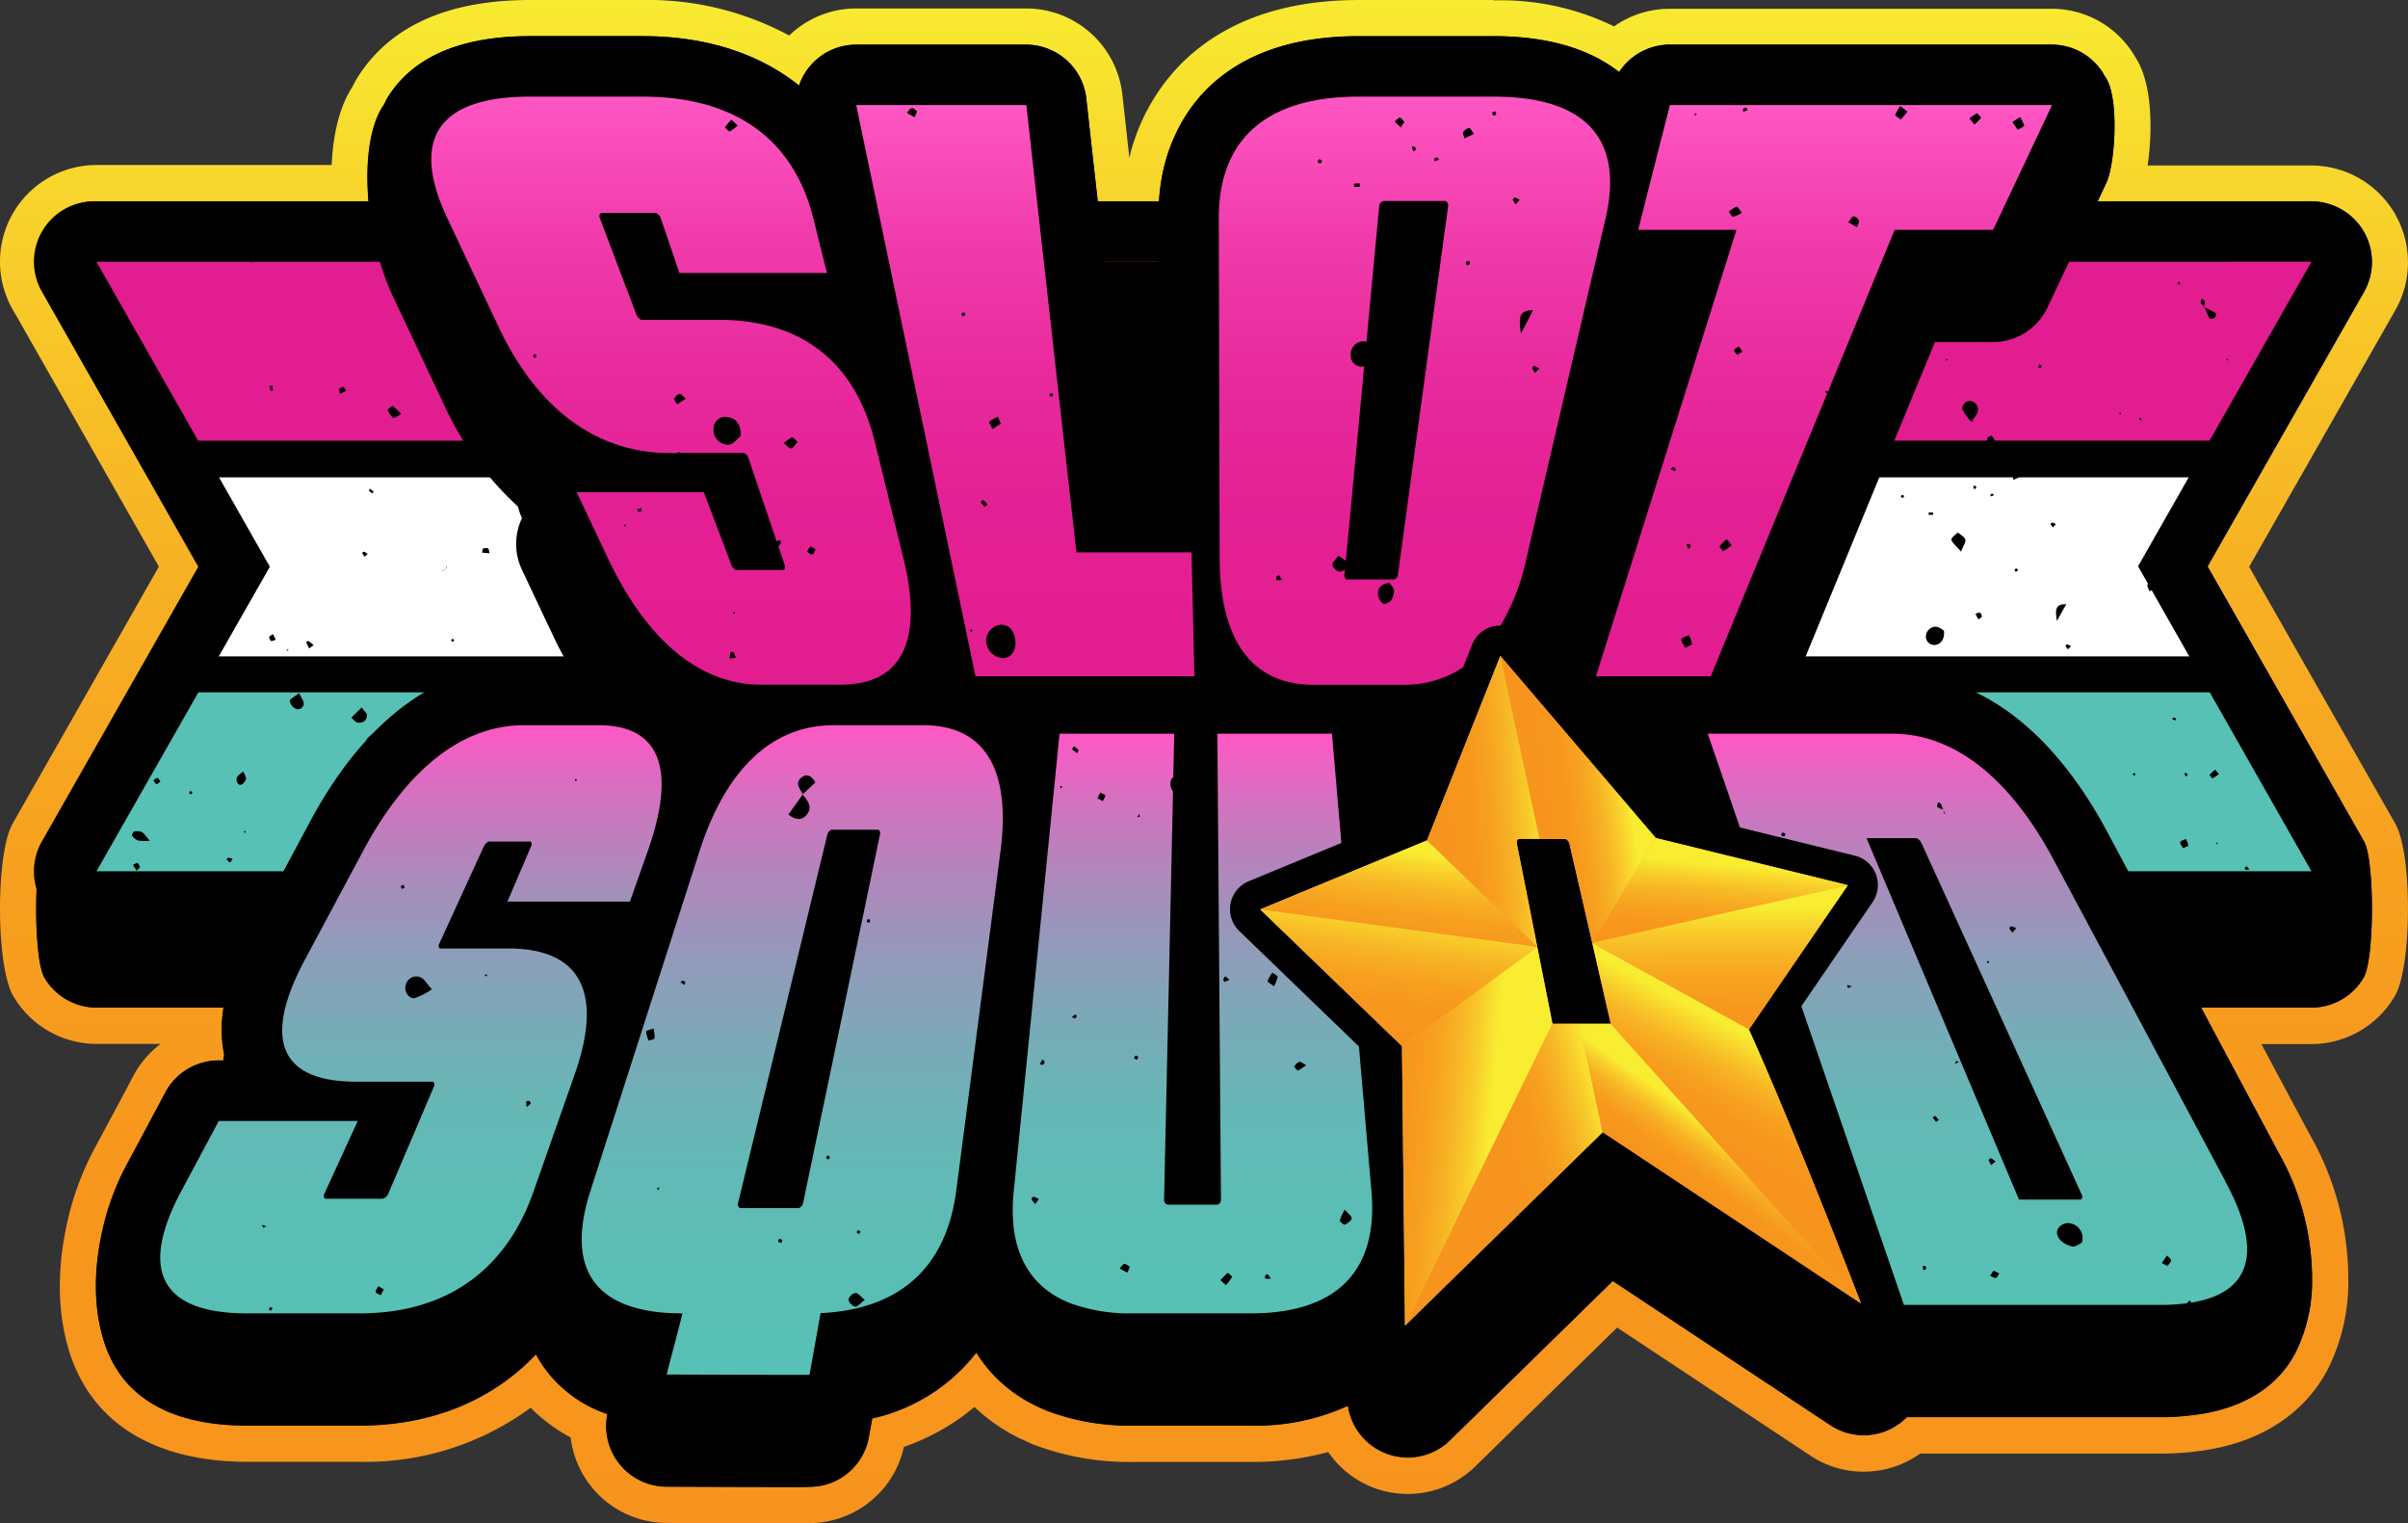
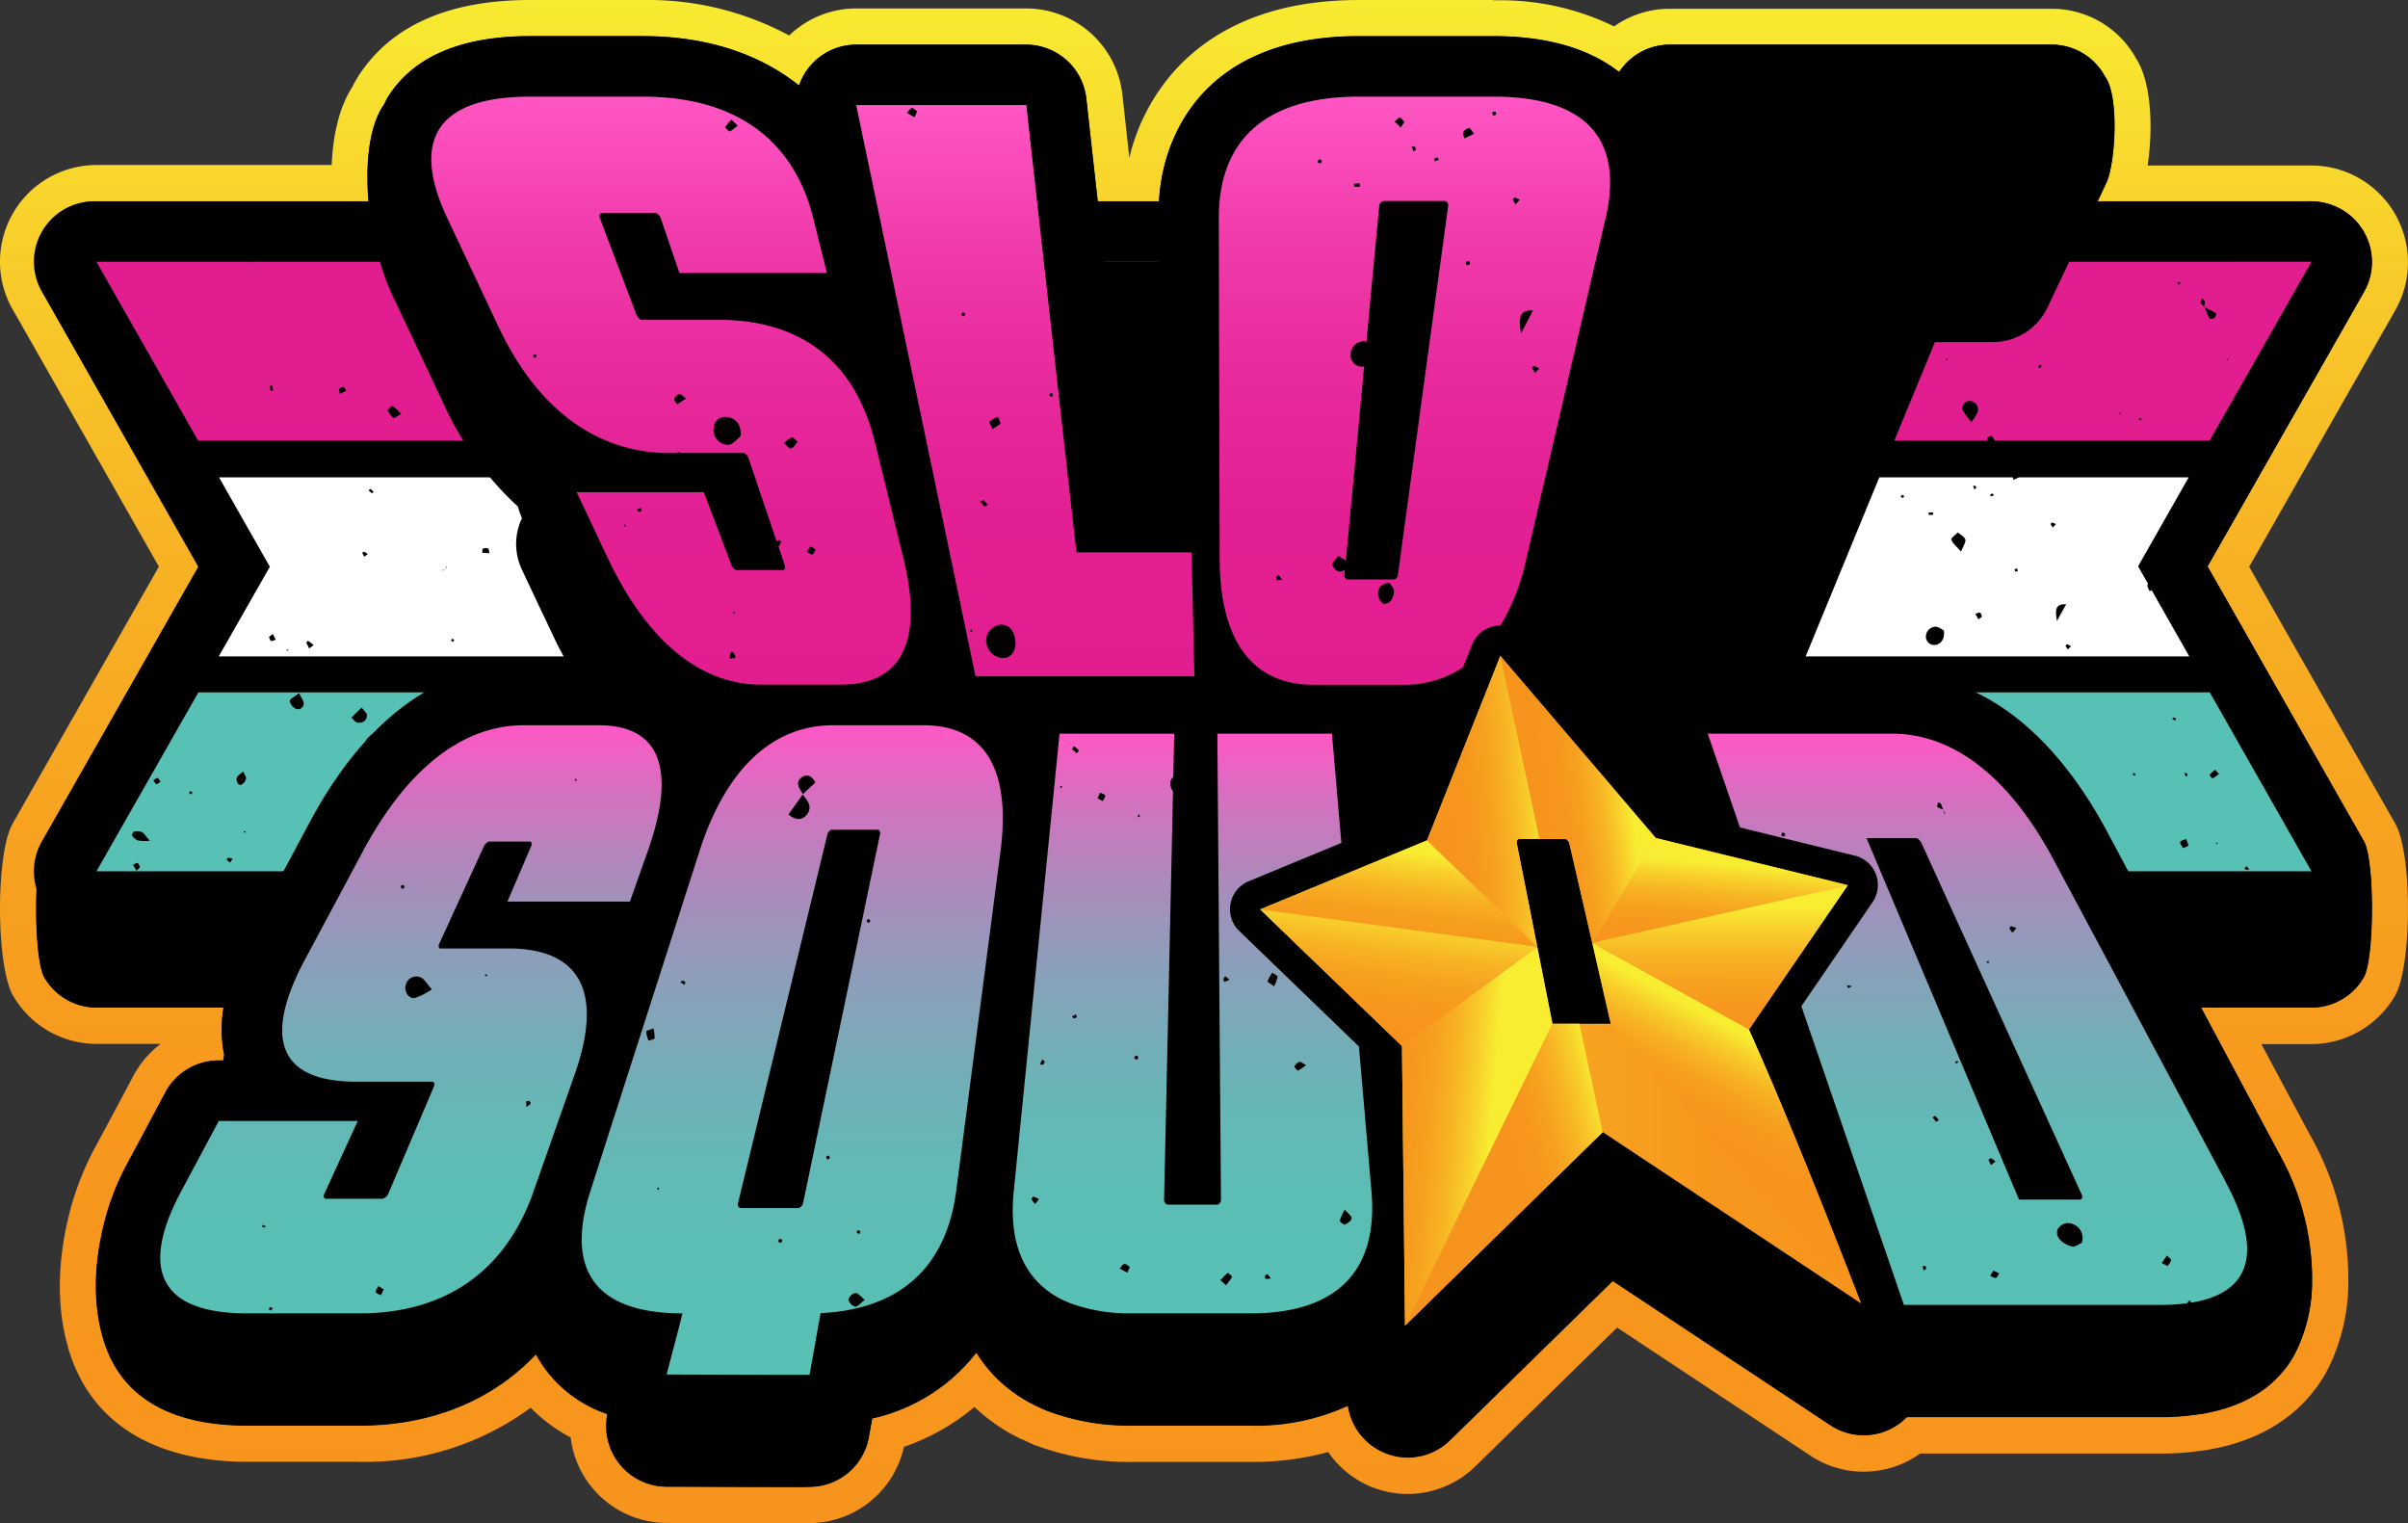
<svg xmlns="http://www.w3.org/2000/svg" xmlns:xlink="http://www.w3.org/1999/xlink" id="slot-squad-logo" width="301.575" height="190.755" viewBox="0 0 301.575 190.755">
  <rect x="0" y="0" width="301.575" height="190.755" fill="#333333" stroke="none" />
  <defs>
    <linearGradient id="linear-gradient" x1=".5" x2=".5" y2="1" gradientUnits="objectBoundingBox">
      <stop offset="0" stop-color="#f9ed32" />
      <stop offset="0" stop-color="#f8ec31" />
      <stop offset=".18" stop-color="#f8cc2a" />
      <stop offset=".36" stop-color="#f7b324" />
      <stop offset=".56" stop-color="#f7a120" />
      <stop offset=".76" stop-color="#f7971d" />
      <stop offset="1" stop-color="#f7941d" />
    </linearGradient>
    <linearGradient id="linear-gradient-2" x1=".5" x2=".5" y2="1" gradientUnits="objectBoundingBox">
      <stop offset="0" stop-color="#ff57c4" />
      <stop offset=".11" stop-color="#d670c0" />
      <stop offset=".24" stop-color="#af88bc" />
      <stop offset=".38" stop-color="#8f9dba" />
      <stop offset=".52" stop-color="#76acb7" />
      <stop offset=".66" stop-color="#64b8b6" />
      <stop offset=".82" stop-color="#5abeb5" />
      <stop offset="1" stop-color="#57c1b5" />
    </linearGradient>
    <linearGradient xlink:href="#linear-gradient-2" id="linear-gradient-3" x1=".5" x2=".5" y1="0" y2="1" />
    <linearGradient xlink:href="#linear-gradient-2" id="linear-gradient-5" x1=".5" x2=".5" y1="0" y2="1" />
    <linearGradient id="linear-gradient-6" x1=".5" x2=".5" y2="1" gradientUnits="objectBoundingBox">
      <stop offset="0" stop-color="#ff57c4" />
      <stop offset=".01" stop-color="#fe55c2" />
      <stop offset=".23" stop-color="#f13cac" />
      <stop offset=".47" stop-color="#e82a9c" />
      <stop offset=".71" stop-color="#e32093" />
      <stop offset="1" stop-color="#e21d90" />
    </linearGradient>
    <linearGradient xlink:href="#linear-gradient-6" id="linear-gradient-7" x1=".5" x2=".5" y1="0" y2="1" />
    <linearGradient xlink:href="#linear-gradient-6" id="linear-gradient-8" x1=".5" x2=".5" y1="0" y2="1" />
    <linearGradient xlink:href="#linear-gradient" id="linear-gradient-10" x1="0" x2="1" y1=".5" y2=".5" />
    <linearGradient xlink:href="#linear-gradient" id="linear-gradient-11" x1=".575" x2="-.13" y1=".524" y2=".376" />
    <linearGradient xlink:href="#linear-gradient" id="linear-gradient-12" x1=".539" x2=".302" y1="-.007" y2=".866" />
    <linearGradient xlink:href="#linear-gradient" id="linear-gradient-13" x1=".592" x2=".476" y1=".269" y2=".559" />
    <linearGradient xlink:href="#linear-gradient" id="linear-gradient-14" x1=".714" x2=".414" y1=".165" y2="1.09" />
    <linearGradient xlink:href="#linear-gradient" id="linear-gradient-15" x1=".595" x2=".429" y1=".272" y2="1.063" />
    <linearGradient xlink:href="#linear-gradient" id="linear-gradient-16" x1=".5" x2=".507" y1=".158" y2="1.082" />
    <linearGradient xlink:href="#linear-gradient" id="linear-gradient-17" x1=".995" x2=".536" y1=".249" y2=".434" />
    <linearGradient xlink:href="#linear-gradient" id="linear-gradient-18" x1=".549" x2=".419" y1=".432" y2=".611" />
    <linearGradient xlink:href="#linear-gradient" id="linear-gradient-19" x1="1.042" x2=".185" y1=".456" y2=".622" />
    <linearGradient xlink:href="#linear-gradient" id="linear-gradient-20" x1=".804" x2=".283" y1=".375" y2=".503" />
  </defs>
  <path id="Path_504741" d="m277.636 74.143-2.707-4.75 18.979-33.308.62-1.089a7.58 7.58 0 0 0-6.578-11.314h-26.8c.363-.787.741-1.573 1.1-2.345 1.1-2.345 1.648-10.77-.151-13.266 0-.015-.03-.03-.045-.045-.091-.151-.166-.318-.257-.469a7.583 7.583 0 0 0-6.382-3.509h-47.841a7.59 7.59 0 0 0-6.336 3.434c-3.8-2.965-9.058-4.492-15.727-4.492h-16.892c-8.272 0-14.7 2.269-19.13 6.746a21.524 21.524 0 0 0-5.867 13.931h-7.682l-.635-5.642-.8-7.245a7.586 7.586 0 0 0-7.516-6.731H105.68a7.557 7.557 0 0 0-7.153 5.128C93.521 5.168 86.867 2.99 78.943 2.99H64.849c-8.635 0-14.623 2.556-17.8 7.608-.212.333-.363.7-.544 1.044-.045.076-.106.121-.151.2-1.648 2.632-2.147 7.094-1.739 11.829H10.56A7.567 7.567 0 0 0 4 34.982l.62 1.074 18.96 33.368-2.692 4.734L4 103.821c-1.331 2.345-1.331 14.7.03 17.032a7.55 7.55 0 0 0 6.533 3.766h15.921a16.073 16.073 0 0 0 .091 5.945c-.045.227-.091.454-.121.7h-.575a7.578 7.578 0 0 0-6.684 4.008c-.741 1.407-1.5 2.8-2.238 4.205l-2.359 4.4a32.447 32.447 0 0 0-2.692 6.383c-1.422 4.886-1.981 10.331-.65 15.292a16.061 16.061 0 0 0 1.633 4.024c2.919 4.9 8.484 7.4 16.559 7.4H43.5c9.043 0 16.65-3.161 22.109-8.924a14.663 14.663 0 0 0 1.119 1.785 15.958 15.958 0 0 0 7.833 5.7 7.583 7.583 0 0 0 7.38 9.091s12.1.045 16.423.045c1.059 0 1.694-.03 1.694-.03a7.555 7.555 0 0 0 7.229-6.141c.076-.439.242-1.361.439-2.42a22.739 22.739 0 0 0 13.035-8.244 17.455 17.455 0 0 0 5.142 5.324c.348.242.665.439.968.62.5.287.938.514 1.391.741.106.045.212.091.3.136.318.151.65.287.983.439a.543.543 0 0 1 .166.06 28.971 28.971 0 0 0 10.646 1.815h14.759a27.586 27.586 0 0 0 12.184-2.483 7.574 7.574 0 0 0 12.778 4.326l20.385-19.951 27.251 18.061a7.571 7.571 0 0 0 8.892-.393c.242-.2.469-.408.7-.62h31.772a30.726 30.726 0 0 0 4.295-.287l.333-.045a2.332 2.332 0 0 0 .454-.061c7.229-1.18 10.48-4.961 11.932-7.926a19.877 19.877 0 0 0 1.951-9.106 32.27 32.27 0 0 0-4.219-15.731q-4.832-9.03-9.678-18.136h13.834a7.55 7.55 0 0 0 6.533-3.766c1.361-2.329 1.376-14.687.045-17.032l-16.891-29.695Z" data-name="Path 504741" transform="translate(1.536 1.533)" />
  <path id="Path_504742" fill="url(#linear-gradient)" d="M187.063 4.538c6.669 0 11.932 1.528 15.727 4.492a7.59 7.59 0 0 1 6.337-3.43h47.847a7.583 7.583 0 0 1 6.382 3.509c.091.151.166.3.257.469 0 .015.03.03.045.045 1.8 2.5 1.255 10.921.151 13.266-.363.787-.741 1.573-1.1 2.345h26.8a7.58 7.58 0 0 1 6.578 11.314l-.62 1.089-18.985 33.304 2.707 4.75 16.892 29.693c1.331 2.345 1.316 14.7-.045 17.032a7.55 7.55 0 0 1-6.533 3.766h-13.838q4.854 9.076 9.678 18.136a32.228 32.228 0 0 1 4.219 15.731 20.072 20.072 0 0 1-1.951 9.106c-1.452 2.965-4.7 6.746-11.932 7.926-.151.03-.3.045-.454.061l-.333.045a30.727 30.727 0 0 1-4.295.287h-31.77c-.227.212-.454.424-.7.62a7.571 7.571 0 0 1-8.892.393l-27.251-18.061-20.384 19.953a7.567 7.567 0 0 1-12.778-4.326 27.585 27.585 0 0 1-12.189 2.481h-14.755a28.971 28.971 0 0 1-10.646-1.815c-.045-.015-.106-.045-.166-.061-.333-.151-.665-.287-.983-.439-.091-.045-.2-.091-.3-.136a26.018 26.018 0 0 1-1.391-.741c-.3-.182-.62-.378-.968-.62a17.455 17.455 0 0 1-5.142-5.324 22.74 22.74 0 0 1-13.035 8.244c-.2 1.059-.363 1.982-.439 2.42a7.555 7.555 0 0 1-7.229 6.141s-.635.03-1.694.03c-4.325 0-16.423-.045-16.423-.045a7.583 7.583 0 0 1-7.38-9.091 15.958 15.958 0 0 1-7.833-5.7 14.665 14.665 0 0 1-1.119-1.785c-5.459 5.763-13.066 8.924-22.109 8.924H30.97c-8.075 0-13.64-2.5-16.559-7.4a15.512 15.512 0 0 1-1.633-4.024c-1.316-4.961-.771-10.407.65-15.293a32.448 32.448 0 0 1 2.692-6.383l2.359-4.4c.741-1.407 1.5-2.8 2.238-4.205a7.578 7.578 0 0 1 6.684-4.008h.575c.03-.227.076-.454.121-.7a16.4 16.4 0 0 1-.091-5.945H12.1a7.55 7.55 0 0 1-6.533-3.766c-1.361-2.329-1.361-14.687-.03-17.032l16.889-29.659 2.692-4.734L6.139 37.6l-.62-1.074a7.567 7.567 0 0 1 6.563-11.314h34.086c-.408-4.734.091-9.2 1.739-11.829a2.223 2.223 0 0 1 .151-.2c.181-.348.333-.711.544-1.044 3.176-5.052 9.164-7.608 17.8-7.608H80.5c7.924 0 14.578 2.178 19.583 6.187a7.557 7.557 0 0 1 7.149-5.118h21.308a7.586 7.586 0 0 1 7.516 6.731l.8 7.245.635 5.642h7.682a21.523 21.523 0 0 1 5.867-13.931c4.431-4.477 10.858-6.746 19.13-6.746h16.892m0-4.538h-16.89c-9.512 0-17.043 2.723-22.351 8.092a24.933 24.933 0 0 0-6.382 11.662l-.076-.7-.8-7.23A12.12 12.12 0 0 0 128.54 1.059h-21.308a12.082 12.082 0 0 0-8.393 3.388A37.292 37.292 0 0 0 80.5 0H66.4C56.1 0 48.814 3.267 44.762 9.726a10.392 10.392 0 0 0-.59 1.089 1.017 1.017 0 0 0-.106.166c-1.769 2.813-2.389 6.474-2.525 9.681H12.1A12.1 12.1 0 0 0 1.587 38.753l.635 1.1L19.9 70.957l-1.422 2.5L1.587 103.13c-2.147 3.766-2.1 17.879.06 21.57a12.085 12.085 0 0 0 10.45 6.02h8.015a12.279 12.279 0 0 0-3.387 3.963l-1.149 2.163c-.363.681-.726 1.376-1.1 2.057l-1.164 2.178-1.18 2.193a36.954 36.954 0 0 0-3.055 7.261c-1.285 4.417-2.45 11.072-.681 17.728a20.181 20.181 0 0 0 2.132 5.173c4.733 7.941 13.731 9.62 20.461 9.62h14.045a34.9 34.9 0 0 0 21.428-6.777A20.162 20.162 0 0 0 71.468 180a12.151 12.151 0 0 0 11.962 10.71s12.128.045 16.453.045c1.013 0 1.679-.03 1.86-.03a12.156 12.156 0 0 0 11.463-9.545 27.7 27.7 0 0 0 8.831-4.992 23.2 23.2 0 0 0 2.843 2.284c.378.272.786.514 1.18.756h.03l.03.045c.62.348 1.149.62 1.618.862l.136.061.136.061.076.03h.045a7.928 7.928 0 0 0 .726.348l.333.151.378.182.151.03a33.592 33.592 0 0 0 12.158 2.072h14.759a36.2 36.2 0 0 0 9.709-1.24 12.174 12.174 0 0 0 5.353 4.341 12.114 12.114 0 0 0 13.051-2.526l17.784-17.4 24.2 16.034a11.973 11.973 0 0 0 6.684 2.012 12.127 12.127 0 0 0 7.062-2.269H270.6a34.368 34.368 0 0 0 4.915-.333h.136l.106-.03c.242-.03.469-.061.711-.106 9.588-1.588 13.64-7.185 15.213-10.392a24.4 24.4 0 0 0 2.42-11.042 36.488 36.488 0 0 0-4.779-17.955l-6.109-11.42h6.261a12.128 12.128 0 0 0 10.465-6.035c2.147-3.676 2.193-17.788.06-21.54l-16.894-29.686-1.421-2.511 17.693-31.054.62-1.089a12.129 12.129 0 0 0-10.525-18.106h-20.506c.65-4.326.59-10.377-1.527-13.538a8.182 8.182 0 0 0-.287-.484 12.042 12.042 0 0 0-10.208-5.6H209.1a12.035 12.035 0 0 0-6.956 2.208A32.311 32.311 0 0 0 187.033.045Z" data-name="Path 504742" transform="translate(-.001)" />
  <path id="Path_504743" d="M9.09 103.044A3.772 3.772 0 0 1 5.808 97.4L26.45 61.145 5.808 24.812A3.772 3.772 0 0 1 9.09 19.17h277.4a3.772 3.772 0 0 1 3.282 5.642l-20.638 36.257 20.657 36.318a3.772 3.772 0 0 1-3.282 5.642H9.09Z" data-name="Path 504743" transform="translate(2.719 9.827)" />
  <path id="Path_504744" d="m287.773 24.223-21.716 38.133 21.716 38.193H10.368l21.716-38.133-21.716-38.193h277.4m0-7.563h-277.4A7.567 7.567 0 0 0 3.8 27.974l19.588 34.458L3.8 96.828a7.567 7.567 0 0 0 6.563 11.314h277.4a7.567 7.567 0 0 0 6.563-11.314l-19.573-34.457 19.583-34.4a7.567 7.567 0 0 0-6.563-11.314Z" data-name="Path 504744" transform="translate(1.441 8.54)" />
  <path id="Path_504745" fill="#57c1b5" d="m285.215 79.712-12.733-22.4h-94.288a2.056 2.056 0 0 1 .03.318c-.272.212-.665.726-1.134.817a1.369 1.369 0 0 1-1.467-1.134H20.573L7.81 79.712h152.57c.045-.106.076-.2.136-.227s.2.061.287.091c-.091.045-.2.091-.287.136Zm-11.9-3.373-.06-.212.242.03Zm3.811 2.768a2.478 2.478 0 0 1 .3.393 2.751 2.751 0 0 1-.5.015c-.03 0-.076-.2-.045-.257a.431.431 0 0 1 .243-.151Zm-3.992-12.116c.136.151.272.318.484.544a6.8 6.8 0 0 1-.8.545 1.192 1.192 0 0 1-.378-.439 5.7 5.7 0 0 1 .692-.65Zm-3.554.423c.03.091.121.2.091.272-.015.06-.136.106-.212.166a10.342 10.342 0 0 1-.181-.423c.104 0 .195-.015.3-.015Zm-.076 8.259a3.579 3.579 0 0 1 .3.817c0 .075-.363.182-.665.333-.136-.257-.393-.529-.363-.771.016-.152.47-.258.724-.379Zm-1.558-15.232c.091.045.227.061.257.121.045.061 0 .182 0 .272-.151-.06-.287-.121-.439-.181a2.508 2.508 0 0 0 .2-.212Zm-4.869 6.973s.076.151.106.227c-.091.03-.2.091-.242.076-.06-.03-.076-.151-.106-.227.089-.03.195-.106.241-.076Zm-4.99 7.563c.151.015.272.257.408.393-.136.151-.257.287-.393.424a20.555 20.555 0 0 1-.56-.575c.18-.09.377-.272.543-.242Zm-7.576 1.21-.2.151V76.1Zm-9.83-5.249c.136.212.454.469.454.711-.03.575-.257 1.15-.983 1.2-.181 0-.514-.454-.544-.726-.106-.635.2-1.089 1.074-1.18Zm-4.93-2.451c.333.242.726.363.8.59.151.5-.2.862-.726.847a.925.925 0 0 1-.65-.62c-.03-.211.317-.483.575-.816Zm-5.973 1.936c.03-.091.242-.181.242-.181a4.534 4.534 0 0 1 .333.424c-.181.015-.363.045-.544.045a.716.716 0 0 1-.033-.287Zm-11.463-5.778a2.646 2.646 0 0 1 .5-.091v.318a3.011 3.011 0 0 0-.514.076c0-.106 0-.287.03-.3Zm-5.2 1.5c.091.045.242.061.257.136.03.061-.06.166-.106.242-.091-.03-.227-.061-.257-.121s.057-.168.102-.258Zm-9.845 8.591c.817-.03 1.391.666 1.391 1.694a1.207 1.207 0 0 1-1.316 1.316 1.665 1.665 0 0 1-1.5-1.679 1.507 1.507 0 0 1 1.422-1.332Zm-1.694-11.3a3.638 3.638 0 0 1 .408.424c-.091.061-.2.121-.287.181-.136-.136-.257-.287-.393-.423a2.051 2.051 0 0 1 .269-.182Zm-1.059 11.708-.03.272-.227-.166Zm-15.576-7.457c.121-.045.333.136.5.227-.106.166-.166.408-.318.454-.121.045-.333-.136-.5-.227.104-.167.164-.394.315-.455Zm-1.784-9.938s.3.227.544.423c-.212.212-.408.56-.635.59-.212.03-.469-.3-.7-.484a4.467 4.467 0 0 1 .788-.529Zm-1.225 9.318s.2.181.166.227a3.828 3.828 0 0 1-.3.439c-.121-.136-.227-.272-.348-.409.161-.091.313-.182.479-.258Zm-4.264 6.489-.03.2-.2-.121Zm-.439 3.691s.272-.076.3-.045a5.577 5.577 0 0 1 .227.53c-.2.03-.393.045-.59.075a1.767 1.767 0 0 1 .06-.561Zm-164.4 2.39-.454-.726c.2-.091.439-.287.56-.242.166.076.227.333.348.514ZM13 75.855a1.691 1.691 0 0 1-.741-.605c-.06-.076.121-.484.257-.514a1.564 1.564 0 0 1 .953.061c.272.121.454.454 1.013 1.089A5.823 5.823 0 0 1 13 75.855Zm2.329-7.064c-.166-.045-.257-.3-.393-.469.181-.106.378-.318.514-.287.151.03.257.287.378.454-.169.105-.381.332-.502.302Zm4.37 1.286c-.091-.045-.2-.091-.287-.136a2.135 2.135 0 0 1 .121-.272c.106.045.242.061.272.136.027.06-.063.181-.105.271Zm49.511-5.4c.03.091.121.2.076.257-.03.061-.166.091-.257.121-.03-.091-.106-.2-.076-.257s.163-.076.254-.122ZM24.55 78.623a5.265 5.265 0 0 1-.423-.348c-.03-.03.106-.257.151-.257a2.767 2.767 0 0 1 .59.136 9.079 9.079 0 0 0-.318.469Zm1.921-3.723-.242-.106.242-.151Zm-.514-6.035c-.363.166-.756-.469-.544-.938.121-.242.439-.408.786-.726.166.424.393.726.333.953a1.17 1.17 0 0 1-.575.712Zm6.805-9.514a1.315 1.315 0 0 1-.741-.968c0-.257.59-.514 1.164-.983.287.605.59.953.575 1.3a.7.7 0 0 1-.998.652Zm5.444 13.992c-.151-.121-.439-.227-.454-.378 0-.136.212-.317.333-.484.151.121.423.227.454.378.015.152-.212.318-.333.485Zm2.268-12.252c-.272-.045-.5-.408-.756-.62.393-.378.786-.771 1.285-1.27.318.439.65.681.665.938.001.71-.498 1.043-1.194.952Zm1.784 2.783a.9.9 0 0 1-.65-.575c0-.227.393-.454.726-.8.272.333.65.6.62.787a.98.98 0 0 1-.695.589Zm3.312 2.178a1.61 1.61 0 0 1-.166.923 2.223 2.223 0 0 1-1.3.892c-.665.091-1.043-.469-1.059-1.089-.03-.726.227-1.376 1.089-1.482a4.4 4.4 0 0 1 1.346.257c.181-.075.348-.136.529-.212a4.547 4.547 0 0 0-.423.333v.378Zm.7 10.921s-.181-.061-.287-.106l.136-.272c.106.046.2.091.287.121-.049.091-.064.243-.14.258Zm3.236-.136c-.151-.121-.393-.212-.408-.333-.03-.181.121-.378.2-.575.151.106.287.227.439.333-.083.182-.159.379-.237.576Zm2.934-.121a1.737 1.737 0 0 1-.272-.121 4.425 4.425 0 0 1 .212-.469c.091.03.272.106.272.106a4.7 4.7 0 0 1-.216.485Zm2.5-6.353c-.922-.7-1.905-1.089-1.5-2.223a.775.775 0 0 1 .544-.3c.69.588 1.401 1.193.947 2.524Zm8.423 1.059s-.121-.151-.2-.227l.5-.182v.3a.663.663 0 0 1-.318.106Zm5.6 2.511c.045-.136.106-.272.151-.393.106.045.2.106.3.151-.03.091-.045.242-.121.272a.641.641 0 0 1-.343-.029Zm.3 3.04.121-.242.166.212-.287.03Zm2.072-14.052s-.136-.121-.2-.166c.121-.076.257-.151.393-.227 0 .091.076.2.045.257s-.173.091-.249.137Zm7.894 14.657c-.318-.015-.65-.061-.968-.106-.015.015-.045.03-.06.045-.015-.015-.045-.015-.076-.03a3.345 3.345 0 0 1-.529.242c-.091.03-.212-.03-.3-.061.091-.106.181-.3.287-.318a1.8 1.8 0 0 1 .544.136.152.152 0 0 1 .045-.015h.091a8.908 8.908 0 0 1 .832-.454c.091 0 .272.242.408.378-.103.063-.194.184-.285.184Zm5.671-11.36-.5-.272a2.628 2.628 0 0 1 .166-.257 4.33 4.33 0 0 1 .529.272c-.07.092-.146.183-.206.258Zm2.964-1.134c-.166-.106-.423-.2-.454-.333s.181-.3.287-.454c.151.106.318.212.484.318l-.328.47Zm2.197 10.286-.03-.242.242.106ZM89.35 60.2c-.091 0-.227-.318-.333-.484.378-.2.741-.393 1.119-.59.106.181.212.363.454.786a7.217 7.217 0 0 1-1.24.288Zm4.461 15.534c-.076-.045-.166-.076-.257-.121.06-.076.091-.2.151-.227.061-.015.166.061.257.106-.045.075-.106.151-.151.242Zm2.465.166s-.151-.136-.227-.2c.166.015.333.03.514.03-.106.064-.196.17-.287.17Zm.151-17.183c-.03-.091-.076-.2-.106-.287.136.045.287.091.484.136a2.762 2.762 0 0 1-.378.151Zm1.285 6.958s-.121-.151-.181-.212c.151-.091.3-.2.454-.272.03 0 .121.136.181.2-.151.102-.302.193-.453.284Zm4.31.893c-.106-.045-.242-.061-.272-.136-.03-.06.06-.166.106-.257.106.03.242.061.272.121.031.075-.06.18-.106.271Zm7.062 7.382c-.06-.182-.121-.348-.181-.514a3.161 3.161 0 0 1 .514-.121c.03 0 .136.212.106.257a3.584 3.584 0 0 1-.439.378Zm3.508-7.4c.166.091.348.166.514.257-.03.106-.045.212-.076.3a2.706 2.706 0 0 1-.514-.257c-.044-.026.047-.192.077-.298Zm.65 8.864c-.091.03-.287-.272-.439-.424a6.316 6.316 0 0 1 .756-.544c.061 0 .272.272.5.514a4.409 4.409 0 0 1-.816.456Zm23.137.212c-.151-.151-.393-.287-.408-.454 0-.136.257-.287.408-.423.136.151.287.287.423.438-.134.138-.285.289-.422.441Zm6.941-.514.03-.2.182.121Zm10.525 1.134c-.106-.136-.227-.272-.333-.424a1.49 1.49 0 0 1 .272-.136c.121.121.227.272.348.408-.089.048-.194.106-.285.154Zm.318-6.988-.106-.242h.257Zm21.549-4.9c-.151.061-.242.106-.333.136-.03-.091-.06-.166-.091-.257.123.031.244.076.426.122Zm-3.327-5.249-.121.227-.151-.2Zm-3.72 5.052v.272c-.091.03-.2.091-.272.075s-.121-.136-.166-.212c.136-.045.272-.091.423-.136Zm-1.558 1.467.03.242-.227-.106Z" data-name="Path 504745" transform="translate(3.999 29.378)" />
  <path id="Path_504746" fill="#e21d90" d="M225.92 21.66a1 1 0 0 1-.272.287.686.686 0 0 1-.907-.287H109.674a.477.477 0 0 1-.242.076c-.03-.015-.03-.045-.045-.076H27.3s-.045.076-.06.106c-.06-.03-.136-.076-.2-.106H7.81l12.733 22.4h108.4c-.181-.227-.318-.393-.287-.424a2.606 2.606 0 0 1 1.028-.726c.091-.03.635.529.575.65a1.615 1.615 0 0 1-.378.5h17.194c.03-.136.061-.272.091-.439.257.166.529.242.56.378v.06h26.324a.185.185 0 0 1-.03-.076c.045-.212.408-.393.62-.59.136.166.257.348.439.605 0 .015-.03.045-.045.06h54.955a.9.9 0 0 1-.045-.771c.121-.3.726-.711 1-.635.469.106.832.545 1.573 1.1-.227.106-.439.212-.62.3h12.733a1.225 1.225 0 0 1 0-.333c.03-.136.484-.318.529-.287a4.42 4.42 0 0 1 .408.62h26.888l12.763-22.4H225.92ZM29.616 37.815c-.06-.2-.076-.393-.121-.59l.333-.045c.03.2.076.393.106.59-.106-.001-.318.06-.318.045Zm8.7.408c-.045-.212-.181-.454-.121-.62.061-.136.348-.2.544-.3l.363.5c-.261.133-.533.269-.79.42ZM45 41.248a3.074 3.074 0 0 1-.726-1c-.03-.106.59-.575.635-.53a7.457 7.457 0 0 1 1.043.983 4.412 4.412 0 0 1-.952.547Zm8.7-6.232s.166-.076.257-.106c.03.076.061.166.091.242-.13-.045-.236-.09-.357-.136Zm6.2 6.7c-.076-.136-.166-.272-.242-.424.106-.015.227-.091.3-.061.091.03.106.182.151.272Zm1.527-18.469c-.136-.272-.439-.56-.393-.771a1.045 1.045 0 0 1 .7-.635c.166-.045.454.318.922.666-.542.318-.889.53-1.237.741Zm5.943 5.234v-.271l.212.136Zm-.212-3.6a3.1 3.1 0 0 1-.106-.514c0-.03.227-.136.257-.106a3.693 3.693 0 0 1 .393.439Zm4.416 18.076a3.754 3.754 0 0 1-.59.03c0-.091 0-.272.045-.272a3.84 3.84 0 0 1 .59-.015c-.008.076-.008.258-.053.258Zm17.89-3.887c-.287-.3-.938-.7-1.134-1.255-.257-.726.953-1.558 2.042-1.452a1.091 1.091 0 0 1 1.028 1.21c-.009.907-.75 1.573-1.944 1.497Zm6.805 3.645c-.106 0-.212.03-.318.03.06-.151.106-.3.151-.454.091.045.242.076.257.151.023.077-.068.183-.098.274Zm29.458-9.408-.181-.106.2-.076v.182Zm5.308-10.013c.2.076.408.151.6.227-.136.242-.287.484-.439.726-.166-.151-.423-.272-.469-.439-.033-.151.194-.348.3-.514Zm-1.512 8.138a1.042 1.042 0 0 1 1.1-1.346c.272.045.514.378.983.756a7.955 7.955 0 0 1-1.285 1.044c-.151.076-.7-.227-.8-.454Zm1.845 3.948c-.106 0-.2-.091-.287-.136a2.455 2.455 0 0 1 .166-.257c.136.076.272.166.408.242a1.061 1.061 0 0 1-.295.15Zm13.368-9.121a2.331 2.331 0 0 1-.121-.287c.091-.03.227-.121.3-.076.076.03.091.182.136.272Zm4.4 13.855a2.347 2.347 0 0 1-.03-.272c.181-.015.363-.045.544-.045a1.354 1.354 0 0 0 .03.287 6.51 6.51 0 0 1-.551.03Zm.544-11.647v-.257l.212.121Zm1.195 14.324.166-.166.045.2Zm10.325-9.363c-.287-.363-.514-.635-.741-.908.3-.106.635-.318.907-.272s.484.348.726.545c-.245.166-.472.333-.892.635Zm1.482 5.355a2.162 2.162 0 0 1-.227-.166c.136-.076.272-.151.423-.227 0 .091.091.2.061.272-.034.06-.17.091-.261.121Zm3.871-1.029c-.212-.06-.393-.136-.59-.212.061-.091.136-.242.166-.242a4.106 4.106 0 0 1 .56.2 1.694 1.694 0 0 1-.136.257Zm.469 5.778s-.151-.091-.227-.151l.318-.363a1.368 1.368 0 0 1 .242.166 3.62 3.62 0 0 1-.337.348Zm8.166-16.094s-.076-.166-.121-.257c.151.045.287.091.469.151-.155.061-.276.136-.352.106Zm15.153.635a6.014 6.014 0 0 1-.529-.3c.182-.212.363-.408.544-.62.136.151.363.318.363.469s-.246.3-.382.451Zm.56 15.882.151-.166.091.212Zm1.376-8.062a1.491 1.491 0 0 1-.408-2.95 1.554 1.554 0 0 1 1.784 1.286 1.491 1.491 0 0 1-1.38 1.665Zm3.508-12.57s.181-.212.242-.2a3.378 3.378 0 0 1 .5.3c-.166.121-.333.242-.5.378a3.6 3.6 0 0 1-.246-.477Zm.756 8.319v-.287c.106-.03.212-.106.287-.091s.121.136.181.212c-.151.045-.3.106-.454.166Zm4.506-3.615-.2-.227c.166-.045.318-.106.484-.166v.287c-.106.045-.212.121-.3.106Zm1.633 5.657c-.348-.182-.7-.378-1.028-.59 0-.045.227-.5.3-.5a8.929 8.929 0 0 1 1.134.363c-.212.38-.303.562-.409.728Zm2.979 4.235c-.03-.091-.121-.2-.091-.257s.181-.076.272-.106c.03.091.076.182.106.272a6.791 6.791 0 0 0-.29.093Zm4.537-2.239c-.454.242-1.058-.166-.922-.635a1.042 1.042 0 0 1 .665-.62c.227-.045.544.242.922.454-.275.334-.411.667-.668.803Zm1.6-2.511a1.89 1.89 0 0 1-.181-.181c.136-.045.272-.106.408-.166v.257c-.076.045-.166.106-.242.091Zm2.042 10.2c-.045-.136-.091-.257-.136-.378.091 0 .181-.015.272-.015.03.076.106.166.076.242-.031.057-.137.103-.213.148Zm.151-15.822c-.091 0-.2.015-.287.015.045-.136.091-.287.136-.424.091.045.227.076.257.136a.775.775 0 0 1-.107.27Zm1.089-2.95c-.106.03-.3-.227-.454-.348a3.2 3.2 0 0 1 .665-.529c.076-.03.287.227.544.424a4.533 4.533 0 0 1-.756.45Zm8.453 4.25c-.121-.06-.151-.333-.227-.514a5.621 5.621 0 0 1 .484-.348c.106.227.212.469.318.7-.2.06-.423.212-.575.166Zm3.009 5.188v-.2l.212.091Zm12.869 0 .076-.242.227.166Zm3.251 7.714a7.4 7.4 0 0 1-1.134-1.528.914.914 0 0 1 .968-1.119 1.052 1.052 0 0 1 .938 1.24c-.046.377-.378.71-.771 1.405Zm2.888-13.9c-.121-.091-.242-.2-.348-.287.076-.045.166-.091.257-.136.076.06.2.121.227.2.001.054-.09.145-.135.221Zm5.716 7.109c-.076.03-.2-.03-.3-.045.076-.136.136-.272.212-.408a2.774 2.774 0 0 0 .242.2c-.047.084-.077.205-.153.251Zm9.966 5.839-.106-.212.257.03Zm2.586.726-.227-.091a1.655 1.655 0 0 0 .121-.227c.076.03.166.076.242.106-.044.073-.075.194-.135.21Zm4.839-17a1.816 1.816 0 0 1-.242-.121c.045-.076.061-.2.136-.227a1.071 1.071 0 0 1 .242.106c-.044.087-.091.162-.135.238Zm4.416 4.16a.821.821 0 0 1-.62.106c-.242-.454-.438-.953-.65-1.422l-.091-.045a.06.06 0 0 1 .03-.061c-.151-.151-.348-.287-.408-.469-.06-.151.091-.363.151-.529.121.136.348.257.363.408a1.622 1.622 0 0 1-.106.59c0 .015.015.015.03.03a.083.083 0 0 0 .03.076 12.881 12.881 0 0 1 1.437.741c.063.026.001.45-.165.571Zm1.482 5.234.227-.091-.03.212Z" data-name="Path 504746" transform="translate(3.999 11.103)" />
-   <path id="Path_504747" fill="#fff" d="M260.019 53.653a1.5 1.5 0 0 0-.272.121c-.091-.272-.333-.59-.257-.817a.175.175 0 0 1 .076-.106l-1.255-2.208 6.336-11.133H243.4c-.242.106-.469.212-.7.318a1.255 1.255 0 0 0-.091-.318H17.97l6.367 11.19-6.4 11.223h101.535l.318-.363c.091.121.181.242.257.363h92.533a1.432 1.432 0 0 1 1.346-.741 1.332 1.332 0 0 1 1.1.741h49.692ZM24.488 59.991c-.136-.045-.181-.318-.257-.5.151-.121.318-.242.484-.363.121.242.242.469.363.7-.197.072-.439.223-.59.163Zm2.057 1.255-.136-.166h.272Zm2.692-.318c-.121-.257-.257-.5-.348-.756 0-.045.2-.181.242-.181.227.151.438.333.68.529-.272.197-.423.303-.575.409Zm6.941-11.481a4.751 4.751 0 0 1-.272-.469.493.493 0 0 1 .242-.166 2.955 2.955 0 0 1 .454.3c-.137.109-.288.23-.424.336Zm.968-7.926a3.278 3.278 0 0 1-.439-.363 2.242 2.242 0 0 1 .166-.212 3.286 3.286 0 0 1 .439.363 2.213 2.213 0 0 1-.167.213Zm9.331 9.287a.652.652 0 0 0-.106.106c-.03.045-.045.076-.076.121a.448.448 0 0 1-.151.03c-.091.061-.2.121-.3.182a.756.756 0 0 1 .166-.151c.045-.015.091-.015.136-.03a.9.9 0 0 0 .121-.061.663.663 0 0 1 .106-.091 3.009 3.009 0 0 1 .151-.318.359.359 0 0 1-.048.213Zm.8 9.3s-.227-.075-.242-.136c-.03-.061.06-.166.106-.242a2.147 2.147 0 0 1 .272.121c-.045.094-.09.17-.136.261Zm3.629-11.163c.045-.181 0-.469.121-.514a.838.838 0 0 1 .635-.015c.106.045.091.318.166.6-.328-.022-.619-.052-.921-.067ZM63.262 47a.761.761 0 0 1-.892-.8 13.905 13.905 0 0 1 .3-1.694 8.729 8.729 0 0 1 1.149 1.482.679.679 0 0 1-.557 1.012Zm5.973 3.494s-.076-.151-.106-.227c.091-.03.2-.106.257-.076s.06.151.091.227c-.077.028-.177.104-.242.074Zm1.588 8.486a1.067 1.067 0 0 1-.03-.181.658.658 0 0 0-.061-.106c-.015-.015-.03-.015-.045-.03a2.179 2.179 0 0 1-.56-.076c-.106-.03-.166-.2-.242-.3a.894.894 0 0 1 .3.061 5.6 5.6 0 0 1 .5.318h.091a1.174 1.174 0 0 1 .015.136c.06.121.136.242.212.363-.074-.065-.165-.112-.18-.188Zm14.018-.983h-.287c.045-.136.091-.287.136-.424.091.061.227.091.257.151.015.076-.06.164-.106.27Zm5.6-17.425c.091-.015.2-.091.257-.076.06.03.076.151.106.242-.076.015-.182.091-.242.076-.062-.033-.08-.154-.125-.245Zm.408 7.7c-.06-.121-.091-.2-.121-.272.076-.03.166-.06.242-.091a3.367 3.367 0 0 1-.125.359Zm2.359 9.8c-.061-.121-.106-.257-.166-.378a1.552 1.552 0 0 1 .257-.015c.045.076.121.166.106.227-.005.058-.125.103-.205.164Zm4.28 2.889c-.091-.136-.166-.287-.257-.424.106-.015.227-.091.3-.045.076.03.106.166.151.257-.062.074-.138.134-.198.21Zm.812-11.075-.06-.2.242.03Zm1.527 4.825c-.076-.182-.287-.439-.227-.514a3.245 3.245 0 0 1 .665-.514c.106.166.2.348.348.635-.256.122-.513.258-.785.394Zm33.587-5.642a.425.425 0 0 1-.257-.166 4.246 4.246 0 0 1 .272-.439 3.449 3.449 0 0 1 .257.454.461.461 0 0 1-.272.152Zm2.042 11.193c-.2-.106-.393-.212-.575-.317l.6-.605c.151.166.408.318.408.469.006.167-.282.303-.433.454ZM141.5 47.3v-.272l.212.136Zm2.571 14.219c-.181.061-.5-.257-.756-.424a4.2 4.2 0 0 1 .726-.635c.076-.045.348.212.635.378-.207.242-.358.62-.6.68Zm9.199-1.819c-.076-.045-.166-.076-.242-.121.045-.076.06-.182.121-.212.061-.015.166.061.242.106-.045.079-.076.14-.121.227Zm16.665-5.445v-.212l.212.121Zm9.709-10.165a2.011 2.011 0 0 1 .514.076c-.106.166-.2.318-.3.484a2.792 2.792 0 0 1-.378-.348c-.033-.012.103-.209.164-.209Zm.7 11.057-.65-.378a4.865 4.865 0 0 1 .59-.65c.06-.045.5.242.484.287a4.641 4.641 0 0 1-.429.744Zm1.633-7.261s-.151-.106-.242-.166c.121-.121.242-.257.363-.378.076.061.151.121.242.182a4.1 4.1 0 0 1-.368.366Zm12.567 8.017a1.832 1.832 0 0 1-.257-.091c.03-.076.045-.212.121-.242a1.329 1.329 0 0 1 .257.091c-.05.094-.065.215-.126.246Zm14.714 1.346c-.091-.242-.2-.484-.287-.726.2-.045.439-.181.559-.121.136.061.151.333.227.514-.171.11-.338.216-.504.337Zm2.238-4.9c-.091-.045-.272-.106-.272-.121.061-.166.151-.318.227-.484a2.157 2.157 0 0 1 .272.136 4.513 4.513 0 0 1-.232.472Zm21.121-8.449s.03.181.045.287c-.181 0-.363.03-.559.03 0 0-.03-.181-.045-.287.196-.018.378-.03.559-.03Zm-3.765-1.815s-.181-.061-.287-.106c.045-.091.076-.227.151-.257s.181.076.287.106c-.045.087-.076.238-.151.253Zm4.083 18.408a1.043 1.043 0 0 1-1.195-.968 1.247 1.247 0 0 1 1.285-1.316 2.264 2.264 0 0 1 .968.514c.121.995-.347 1.646-1.058 1.767Zm3.206-11.677c-.62-.726-1.089-1.074-1.21-1.5-.06-.227.514-.6.8-.908.333.287.832.53.938.877.106.3-.227.741-.529 1.528Zm1.5-8.244h.3c.03.076.106.182.091.257-.03.076-.166.121-.242.166-.061-.139-.107-.295-.152-.426Zm.681 16.729a9.495 9.495 0 0 1-.378-.7c.2-.061.439-.2.56-.151.151.076.2.333.272.514-.155.107-.306.228-.458.336Zm1.512-15.4v-.272a.557.557 0 0 1 .257-.076c.076.03.121.136.166.212-.139.044-.29.09-.426.135Zm3.1 9.424c-.03-.091-.121-.212-.076-.287.03-.076.2-.091.287-.121.03.091.076.2.106.3-.109.031-.214.076-.32.106Zm4.7-5.536a2.516 2.516 0 0 1-.272-.424.317.317 0 0 1 .2-.2 2.457 2.457 0 0 1 .454.212c-.125.138-.261.274-.382.41Zm1.679 9.605c-.318.575-.575 1.029-1.164 2.1-.258-1.527-.149-2.117 1.163-2.102Zm.212 5.657a1.907 1.907 0 0 1-.287-.423c-.03-.045.151-.227.181-.212a3.038 3.038 0 0 1 .5.242c-.138.134-.274.255-.395.391Z" data-name="Path 504747" transform="translate(9.188 20.253)" />
  <path id="Path_504748" d="m294.533 96.823-16.892-29.692-2.707-4.75 18.979-33.308.62-1.089a7.58 7.58 0 0 0-6.578-11.314H10.55a7.567 7.567 0 0 0-6.563 11.314l.62 1.074L23.57 62.426l-2.692 4.734L3.987 96.823c-1.331 2.345-1.331 14.7.03 17.032a7.55 7.55 0 0 0 6.533 3.766h277.4a7.55 7.55 0 0 0 6.533-3.766c1.366-2.329 1.381-14.687.05-17.032Z" data-name="Path 504748" transform="translate(1.531 8.545)" />
  <path id="Path_504749" fill="#57c1b5" d="m285.395 79.722-12.733-22.4h-94.288a1.079 1.079 0 0 1 .03.318c-.272.212-.665.726-1.134.817a1.369 1.369 0 0 1-1.47-1.137H20.753L7.99 79.722h152.57c.045-.106.076-.2.136-.227s.2.061.287.091c-.091.045-.2.091-.287.136Zm-11.9-3.373-.061-.212.242.03Zm3.811 2.768a2.489 2.489 0 0 1 .3.393 2.752 2.752 0 0 1-.5.015c-.03 0-.076-.2-.045-.257a.431.431 0 0 1 .239-.151ZM273.327 67c.136.151.272.318.484.545a6.824 6.824 0 0 1-.8.544 1.191 1.191 0 0 1-.378-.439 5.694 5.694 0 0 1 .7-.65Zm-3.554.424c.03.091.121.2.091.272-.015.061-.136.106-.212.166-.06-.136-.121-.272-.181-.423h.3Zm-.091 8.259a3.579 3.579 0 0 1 .3.817c0 .076-.363.182-.665.333-.136-.257-.393-.529-.363-.771.015-.151.469-.257.726-.378Zm-1.558-15.232c.091.045.227.061.257.121.045.061 0 .182 0 .272-.151-.061-.287-.121-.439-.182a2.508 2.508 0 0 0 .2-.212Zm-4.869 6.973s.076.151.106.227c-.091.03-.2.091-.242.076-.061-.03-.076-.151-.106-.227.087-.03.197-.106.243-.076Zm-4.99 7.563c.151 0 .272.257.408.393-.136.151-.257.288-.393.424a19.236 19.236 0 0 1-.56-.575c.18-.09.38-.272.545-.242ZM250.7 76.2l-.2.151v-.242Zm-9.83-5.249c.136.212.454.469.454.711-.03.575-.257 1.15-.983 1.2-.181 0-.514-.454-.544-.726-.097-.643.203-1.097 1.078-1.187Zm-4.94-2.451c.333.242.726.363.8.59.151.5-.2.862-.726.847a.925.925 0 0 1-.65-.62c-.029-.217.319-.486.576-.817Zm-5.958 1.936c.03-.091.242-.182.242-.182a4.542 4.542 0 0 1 .333.424c-.181.015-.363.045-.544.045a.715.715 0 0 1-.032-.289Zm-11.463-5.778a2.647 2.647 0 0 1 .5-.091c0 .106-.015.212-.015.318a6.062 6.062 0 0 0-.514.075c-.002-.107-.017-.289.029-.304Zm-5.217 1.5c.091.045.242.061.257.136.03.061-.06.166-.106.242-.091-.03-.227-.061-.257-.121s.06-.171.105-.261Zm-9.845 8.592c.817-.03 1.391.666 1.391 1.694a1.207 1.207 0 0 1-1.316 1.316 1.666 1.666 0 0 1-1.5-1.679 1.507 1.507 0 0 1 1.425-1.336Zm-1.694-11.3a3.642 3.642 0 0 1 .408.424c-.091.061-.2.121-.287.182-.136-.136-.257-.287-.393-.424a2.05 2.05 0 0 1 .272-.186Zm-1.043 11.704-.03.272-.227-.166ZM185.118 67.7c.121-.045.333.136.5.227-.106.166-.166.408-.318.454-.121.045-.333-.136-.5-.227.107-.17.167-.397.318-.454Zm-1.769-9.938s.3.227.544.424c-.212.212-.408.56-.635.59-.212.03-.469-.3-.7-.484a4.463 4.463 0 0 1 .791-.533Zm-1.225 9.318s.2.181.166.227a3.8 3.8 0 0 1-.3.439c-.121-.136-.227-.272-.348-.408.165-.095.316-.186.482-.262Zm-4.28 6.489-.03.2-.2-.121.227-.076Zm-.423 3.691s.272-.076.3-.045a5.6 5.6 0 0 1 .227.529c-.2.03-.393.046-.59.076a1.77 1.77 0 0 1 .063-.564Zm-164.41 2.39-.454-.726c.2-.091.439-.287.56-.242.166.076.227.333.348.514Zm.181-3.782a1.691 1.691 0 0 1-.741-.605c-.06-.075.121-.484.257-.514a1.561 1.561 0 0 1 .953.061c.272.121.454.454 1.013 1.089a5.824 5.824 0 0 1-1.482-.034Zm2.314-7.068c-.166-.045-.257-.3-.393-.469.181-.106.378-.318.514-.287.151.03.257.287.378.454-.166.102-.378.333-.499.302Zm4.37 1.286c-.091-.045-.2-.091-.287-.136a2.148 2.148 0 0 1 .121-.272c.106.045.242.061.272.136.03.061-.06.186-.106.273Zm49.526-5.4c.03.091.121.2.076.257-.03.061-.166.091-.257.121-.03-.091-.106-.2-.076-.257s.166-.075.255-.121ZM24.73 78.633a5.218 5.218 0 0 1-.423-.348c-.03-.03.106-.257.151-.257a2.769 2.769 0 0 1 .59.136c-.106.151-.212.302-.318.469Zm1.921-3.721-.242-.106.242-.151Zm-.514-6.035c-.363.166-.756-.469-.544-.938.121-.242.439-.408.786-.726.166.424.393.726.333.953a1.17 1.17 0 0 1-.575.71Zm6.805-9.514a1.316 1.316 0 0 1-.741-.968c0-.257.59-.514 1.164-.983.287.6.59.953.575 1.3a.7.7 0 0 1-.998.65ZM38.4 73.354c-.151-.121-.439-.227-.454-.378 0-.136.212-.318.333-.484.151.121.423.227.454.378.016.151-.211.317-.333.484ZM40.669 61.1c-.272-.045-.5-.408-.756-.62.393-.378.786-.771 1.285-1.27.318.439.65.681.665.938.001.712-.498 1.044-1.194.952Zm1.784 2.783a.9.9 0 0 1-.65-.575c0-.227.393-.454.726-.8.272.333.65.605.62.787a.98.98 0 0 1-.695.59Zm3.3 2.178a1.5 1.5 0 0 1-.166.923 2.221 2.221 0 0 1-1.3.892c-.665.091-1.043-.469-1.059-1.089-.03-.726.227-1.376 1.089-1.482a4.4 4.4 0 0 1 1.346.257c.181-.076.348-.136.529-.212a4.557 4.557 0 0 0-.423.333 3.032 3.032 0 0 0-.018.38Zm.711 10.921c-.076.03-.181-.061-.287-.106l.136-.272c.106.045.2.091.287.121-.048.092-.063.244-.139.259Zm3.221-.136c-.151-.121-.393-.212-.408-.333-.03-.181.121-.378.2-.575.151.106.287.227.439.333-.082.183-.158.38-.234.577Zm2.934-.121a1.784 1.784 0 0 1-.272-.121 4.386 4.386 0 0 1 .212-.469c.091.03.272.106.272.106a4.7 4.7 0 0 1-.215.486Zm2.51-6.353c-.922-.7-1.905-1.089-1.5-2.224a.776.776 0 0 1 .544-.3c.696.59 1.407 1.195.953 2.526Zm8.408 1.059s-.121-.151-.2-.227l.5-.182v.3a.66.66 0 0 1-.318.106Zm5.61 2.511c.045-.136.106-.272.151-.393.106.045.2.106.3.151-.03.091-.045.242-.121.272a.855.855 0 0 1-.332-.028Zm.287 3.04.121-.242.166.212Zm2.066-14.05s-.136-.121-.2-.166c.121-.075.257-.151.393-.227.015.091.076.2.045.257s-.158.09-.238.136Zm7.9 14.657a7.009 7.009 0 0 1-.968-.106c-.015.015-.045.03-.061.045 0-.015-.045-.015-.076-.03a3.366 3.366 0 0 1-.529.242c-.091.03-.212-.03-.3-.061.091-.106.181-.3.287-.318a1.8 1.8 0 0 1 .544.136.152.152 0 0 1 .045-.015h.091a8.8 8.8 0 0 1 .832-.454c.091 0 .272.242.408.378-.094.062-.184.183-.273.183Zm5.671-11.36-.5-.272a2.61 2.61 0 0 1 .166-.257 4.324 4.324 0 0 1 .529.272 7.02 7.02 0 0 1-.197.257Zm2.979-1.134c-.166-.106-.423-.2-.454-.333s.181-.3.287-.454c.151.106.318.212.484.318a14.09 14.09 0 0 1-.319.469Zm2.208 10.286-.03-.242.242.106Zm-.728-15.172c-.091 0-.227-.318-.333-.484.378-.2.741-.393 1.119-.59.106.181.212.363.454.787a7.219 7.219 0 0 1-1.24.287Zm4.476 15.534c-.076-.045-.166-.075-.257-.121.061-.076.091-.2.151-.227.06-.015.166.061.257.106-.045.076-.106.152-.151.243Zm2.45.166s-.151-.136-.227-.2c.166 0 .333.03.514.03-.106.061-.2.166-.287.166Zm.166-17.183c-.03-.091-.076-.2-.106-.287.136.045.287.091.484.136a2.761 2.761 0 0 1-.378.152Zm1.285 6.958a2.632 2.632 0 0 0-.181-.212c.151-.091.3-.2.454-.272.03 0 .121.136.181.2-.151.1-.302.194-.453.285Zm4.295.892c-.106-.045-.242-.061-.272-.136-.03-.06.06-.166.106-.257.106.03.242.061.272.121.03.077-.06.182-.108.273Zm7.062 7.382c-.06-.181-.121-.348-.181-.514a3.163 3.163 0 0 1 .514-.121c.03 0 .136.212.106.257a3.567 3.567 0 0 1-.438.379Zm3.508-7.4c.166.091.348.166.514.257-.03.106-.045.212-.076.3a2.719 2.719 0 0 1-.514-.257c-.044-.024.047-.19.077-.296Zm.65 8.864c-.091.03-.287-.272-.439-.424a6.345 6.345 0 0 1 .756-.544c.061 0 .272.272.5.514a4.4 4.4 0 0 1-.816.458Zm23.137.212c-.151-.151-.393-.288-.408-.454 0-.136.257-.287.408-.424.136.151.287.287.423.439-.134.14-.282.291-.422.443Zm6.941-.514.03-.2.181.121Zm10.525 1.134c-.106-.136-.227-.272-.333-.424a1.49 1.49 0 0 1 .272-.136c.121.121.227.272.348.409-.089.049-.194.11-.285.155Zm.333-6.988-.106-.242h.257Zm21.549-4.9c-.151.061-.242.106-.333.136-.03-.091-.06-.166-.091-.257.123.033.244.078.426.124Zm-3.327-5.249-.121.227-.151-.2Zm-3.72 5.052v.272c-.091.03-.2.091-.272.076-.076-.03-.121-.136-.166-.212.136-.045.272-.091.423-.136Zm-1.573 1.467.03.242-.227-.106Z" data-name="Path 504749" transform="translate(4.091 29.383)" />
  <path id="Path_504750" fill="#e21d90" d="M226.1 21.67a1 1 0 0 1-.272.287.686.686 0 0 1-.907-.287H109.854a.478.478 0 0 1-.242.076c-.03 0-.03-.045-.045-.076H27.5s-.045.076-.06.106c-.06-.03-.136-.076-.2-.106H7.99l1.1 1.936 11.633 20.466h108.4c-.181-.227-.318-.393-.287-.424a2.607 2.607 0 0 1 1.028-.726c.091-.03.635.529.575.65a1.616 1.616 0 0 1-.378.5h17.194c.03-.136.061-.272.091-.439.257.166.529.242.56.378v.06h26.324a.186.186 0 0 1-.03-.071c.045-.212.408-.393.62-.59.136.166.257.348.439.605 0 .015-.03.045-.045.06h54.955a.9.9 0 0 1-.045-.771c.121-.3.726-.711 1-.635.469.106.832.545 1.573 1.1-.227.106-.439.212-.62.3h12.733a.822.822 0 0 1 0-.333c.03-.136.484-.318.529-.287a4.407 4.407 0 0 1 .408.62h26.888l11.659-20.466 1.1-1.936Zm-164.2.182c.166-.045.454.318.922.666-.529.318-.877.529-1.225.741-.136-.272-.439-.56-.393-.771a1.045 1.045 0 0 1 .696-.636Zm69.307 1.448c.2.076.408.151.6.227 0 .03-.03.045-.045.076-.121.212-.257.439-.393.65-.166-.151-.423-.272-.469-.439a.221.221 0 0 1 .076-.212c.061-.106.166-.212.227-.3ZM29.8 37.825c-.06-.2-.076-.393-.121-.59l.333-.045c.03.2.076.393.106.59a2.138 2.138 0 0 1-.318.045Zm8.7.408c-.045-.212-.181-.454-.121-.62.06-.136.348-.2.544-.3l.363.5c-.265.133-.537.269-.794.42Zm6.684 3.025a3.076 3.076 0 0 1-.726-1c-.03-.106.59-.575.635-.529a7.453 7.453 0 0 1 1.043.983 4.419 4.419 0 0 1-.96.546Zm8.7-6.232a1.316 1.316 0 0 1 .257-.106c.03.076.06.166.091.242-.132-.045-.24-.09-.361-.136Zm6.2 6.7c-.076-.136-.166-.272-.242-.424.106-.015.227-.091.3-.06.091.03.106.182.151.272Zm7.47-13.235v-.271l.212.136Zm-.2-3.6a3.108 3.108 0 0 1-.106-.514c0-.03.227-.136.257-.106a3.683 3.683 0 0 1 .393.439Zm4.416 18.076a3.755 3.755 0 0 1-.59.03c.015-.091.015-.272.045-.272a3.841 3.841 0 0 1 .59-.015c-.009.076-.009.258-.054.258Zm17.89-3.887c-.287-.3-.938-.7-1.134-1.255-.257-.726.953-1.558 2.042-1.452a1.091 1.091 0 0 1 1.028 1.21c-.025.907-.75 1.573-1.945 1.497Zm6.805 3.645a2.253 2.253 0 0 1-.318.03c.06-.151.106-.3.151-.454.091.045.242.076.257.151.022.077-.069.183-.099.274Zm29.435-9.408-.181-.106.2-.076v.181Zm3.8-1.876a1.042 1.042 0 0 1 1.1-1.346c.272.045.514.378.983.756A7.953 7.953 0 0 1 130.5 31.9c-.151.076-.7-.227-.8-.454Zm1.86 3.948c-.106 0-.2-.091-.287-.136a2.45 2.45 0 0 1 .166-.257c.136.076.272.166.408.242a1.062 1.062 0 0 1-.292.151Zm13.353-9.121a2.318 2.318 0 0 1-.121-.287c.091-.03.227-.121.3-.076.076.03.091.182.136.272l-.318.091Zm4.416 13.855a2.346 2.346 0 0 1-.03-.272c.181-.015.363-.045.544-.045a1.353 1.353 0 0 0 .03.287 6.425 6.425 0 0 1-.549.031Zm.544-11.647v-.256l.212.121Zm1.19 14.324.166-.166.045.2Zm10.329-9.363c-.287-.363-.514-.635-.741-.908.3-.106.635-.318.907-.272s.484.348.726.545c-.242.167-.469.334-.893.636Zm1.482 5.355a2.165 2.165 0 0 1-.227-.166c.136-.076.272-.151.423-.227 0 .091.091.2.06.272-.03.061-.166.091-.257.122Zm3.856-1.029c-.212-.061-.393-.136-.59-.212.061-.091.136-.242.166-.242a4.109 4.109 0 0 1 .56.2 1.692 1.692 0 0 1-.136.255Zm.484 5.778s-.151-.091-.227-.151l.318-.363a1.368 1.368 0 0 1 .242.166 3.61 3.61 0 0 1-.333.349Zm8.166-16.094s-.076-.166-.121-.257c.151.045.287.091.469.151-.152.059-.273.137-.348.107Zm15.153.635a5.993 5.993 0 0 1-.529-.3c.181-.212.363-.408.544-.62.136.151.363.318.363.469s-.243.301-.379.452Zm.544 15.882.151-.166.091.212Zm1.376-8.062a1.491 1.491 0 0 1-.408-2.95 1.554 1.554 0 0 1 1.784 1.286 1.491 1.491 0 0 1-1.376 1.664Zm4.265-4.25v-.287c.106-.03.212-.106.287-.091.076 0 .121.136.181.212-.151.045-.3.106-.454.166Zm4.522-3.615c-.076-.015-.121-.136-.2-.227.166-.045.318-.106.484-.166 0 .091.015.2.015.287-.104.047-.209.122-.3.107Zm1.618 5.657c-.348-.182-.7-.378-1.028-.59 0-.045.227-.5.3-.5a8.93 8.93 0 0 1 1.134.363c-.21.38-.301.562-.407.733Zm2.994 4.235c-.03-.091-.121-.2-.091-.257s.181-.076.272-.106c.03.091.076.182.106.272a8.337 8.337 0 0 0-.288.093Zm4.537-2.239c-.454.242-1.059-.166-.922-.635a1.042 1.042 0 0 1 .665-.62c.227-.045.544.242.922.454-.273.334-.409.667-.666.803Zm1.6-2.511c-.076 0-.121-.106-.181-.181.136-.045.272-.106.408-.166v.257c-.076.045-.166.106-.242.091Zm2.042 10.195c-.045-.136-.091-.257-.136-.378.091 0 .181-.015.272-.015.03.076.106.166.076.242-.029.062-.135.108-.211.153Zm.136-15.822c-.091 0-.2.015-.287.015.045-.136.091-.287.136-.424.091.045.227.076.257.136a.774.774 0 0 1-.105.275Zm1.1-2.95c-.106.03-.3-.227-.454-.348a3.2 3.2 0 0 1 .665-.529c.076-.03.287.227.544.424a4.551 4.551 0 0 1-.75.451Zm8.438 4.25c-.121-.061-.151-.333-.227-.514a5.6 5.6 0 0 1 .484-.348c.106.227.212.469.318.7-.191.059-.418.21-.569.165Zm3.024 5.188v-.2l.212.091Zm12.854 0 .076-.242.227.166Zm3.251 7.714a7.4 7.4 0 0 1-1.134-1.528.914.914 0 0 1 .968-1.119 1.052 1.052 0 0 1 .938 1.24c-.04.382-.372.715-.766 1.41Zm2.888-13.9c-.121-.091-.242-.2-.348-.287.076-.045.166-.091.257-.136.076.06.2.121.227.2.022.059-.084.15-.129.226Zm5.731 7.109c-.076.03-.2-.03-.3-.045.076-.136.136-.272.212-.408a2.761 2.761 0 0 0 .242.2c-.041.09-.071.21-.147.256Zm9.966 5.839-.106-.212.257.03Zm2.571.726-.227-.091a1.652 1.652 0 0 0 .121-.227c.076.03.166.076.242.106-.039.078-.069.199-.126.215Zm4.854-17a1.8 1.8 0 0 1-.242-.121c.045-.076.06-.2.136-.227.06-.015.166.076.242.106-.038.092-.08.167-.129.243Zm4.416 4.16a.821.821 0 0 1-.62.106c-.242-.454-.439-.953-.65-1.422l-.091-.045c.015-.015.015-.045.03-.061-.151-.151-.348-.287-.408-.469-.06-.151.091-.363.151-.529.121.136.348.257.363.408a1.622 1.622 0 0 1-.106.59c0 .015 0 .015.03.03 0 .03.015.045.03.076a12.9 12.9 0 0 1 1.437.741c.068.031-.008.454-.159.575Zm1.663 5.355-.2-.121.227-.091ZM196.2 23.818a1.508 1.508 0 0 0-.121-.212 2.145 2.145 0 0 1-.121-.272c0-.045.181-.212.242-.2a3.369 3.369 0 0 1 .5.3c-.076.06-.151.106-.227.166a3.333 3.333 0 0 0-.272.212Z" data-name="Path 504750" transform="translate(4.091 11.108)" />
  <path id="Path_504751" fill="#fff" d="M260.2 53.663a1.486 1.486 0 0 0-.272.121c-.091-.272-.333-.59-.257-.817a.175.175 0 0 1 .076-.106l-1.255-2.208 6.336-11.133H243.58c-.242.106-.469.212-.7.318a1.255 1.255 0 0 0-.091-.318H18.15l6.367 11.193-6.4 11.223h101.535l.318-.363c.091.121.181.242.257.363h92.533a1.431 1.431 0 0 1 1.346-.741 1.331 1.331 0 0 1 1.1.741H264.9ZM24.668 60c-.136-.045-.181-.318-.257-.5.151-.121.318-.242.484-.363.121.242.242.469.363.7-.197.073-.439.224-.59.163Zm2.057 1.255-.136-.166h.272Zm2.707-.318c-.121-.257-.257-.5-.348-.756 0-.045.2-.181.242-.181.227.151.439.333.681.529-.273.198-.424.304-.575.41Zm6.926-11.481a4.729 4.729 0 0 1-.272-.469.493.493 0 0 1 .242-.166 2.961 2.961 0 0 1 .454.3c-.137.11-.288.231-.424.337Zm.983-7.926a3.284 3.284 0 0 1-.439-.363 2.249 2.249 0 0 1 .166-.212 3.279 3.279 0 0 1 .438.363s-.106.138-.165.214Zm9.315 9.287a.652.652 0 0 0-.106.106c-.03.045-.045.076-.076.121a.449.449 0 0 1-.151.03c-.091.061-.2.121-.3.182a.754.754 0 0 1 .166-.151c.045-.015.091-.015.136-.03a.886.886 0 0 0 .121-.06.655.655 0 0 1 .106-.091 3.036 3.036 0 0 1 .151-.318c-.017.062-.003.153-.047.213Zm.817 9.3c-.076-.045-.227-.075-.242-.136-.03-.061.061-.166.106-.242a2.161 2.161 0 0 1 .272.121c-.046.095-.091.171-.136.262ZM51.1 48.959c.045-.181 0-.469.121-.514a.838.838 0 0 1 .635-.015c.106.045.091.318.166.6-.33-.03-.622-.056-.922-.071Zm12.355-1.951a.76.76 0 0 1-.892-.8 13.882 13.882 0 0 1 .3-1.694 8.715 8.715 0 0 1 1.149 1.482.679.679 0 0 1-.555 1.011Zm5.96 3.492s-.076-.151-.106-.227c.091-.03.2-.106.257-.076s.06.151.091.227c-.076.032-.181.108-.242.076Zm1.6 8.486a1.069 1.069 0 0 1-.03-.182.658.658 0 0 0-.06-.106c0-.015-.03-.015-.045-.03a2.173 2.173 0 0 1-.559-.076c-.106-.03-.166-.2-.242-.3a.894.894 0 0 1 .3.061 5.579 5.579 0 0 1 .5.318h.091a1.171 1.171 0 0 1 .015.136c.061.121.136.242.212.363-.073-.062-.164-.107-.179-.183ZM85.037 58h-.287c.045-.136.091-.287.136-.424.091.061.227.091.257.151.015.08-.061.173-.106.273Zm5.58-17.425c.091 0 .2-.091.257-.076.061.03.076.151.106.242-.076.015-.181.091-.242.076-.06-.03-.076-.151-.121-.242Zm.408 7.7c-.06-.121-.091-.2-.121-.272.076-.03.166-.061.242-.091a3.372 3.372 0 0 1-.121.366Zm2.359 9.8c-.061-.121-.106-.257-.166-.378a1.554 1.554 0 0 1 .257-.015c.045.076.121.166.106.227s-.121.11-.197.171Zm4.28 2.889c-.091-.136-.166-.287-.257-.424.106-.015.227-.091.3-.045.076.03.106.166.151.257-.058.081-.134.141-.194.217ZM98.48 49.9l-.061-.2.242.03Zm1.542 4.825c-.076-.182-.287-.439-.227-.514a3.241 3.241 0 0 1 .665-.514c.106.166.2.348.348.635-.256.118-.508.254-.785.39Zm33.588-5.645a.424.424 0 0 1-.257-.166 4.27 4.27 0 0 1 .272-.439 3.444 3.444 0 0 1 .257.454.462.462 0 0 1-.272.151Zm2.026 11.193c-.2-.106-.393-.212-.575-.318l.6-.6c.151.166.408.318.408.469.006.162-.282.298-.433.449Zm6.049-12.963v-.272l.212.136Zm2.571 14.218c-.181.061-.5-.257-.756-.423a4.208 4.208 0 0 1 .726-.635c.076-.045.348.212.635.378-.212.242-.361.62-.605.68Zm9.209-1.815c-.076-.045-.166-.076-.242-.121.045-.076.061-.182.121-.212.06-.015.166.061.242.106-.045.076-.075.137-.121.227Zm16.665-5.445v-.212l.212.121Zm9.709-10.168a2.012 2.012 0 0 1 .514.076c-.106.166-.2.318-.3.484a2.775 2.775 0 0 1-.378-.348c-.033-.012.103-.212.164-.212Zm.681 11.057-.65-.378a4.862 4.862 0 0 1 .59-.65c.06-.045.5.242.484.287a4.63 4.63 0 0 1-.425.744Zm1.648-7.261s-.151-.106-.242-.166c.121-.121.242-.257.363-.378.076.06.151.121.242.182a4.1 4.1 0 0 1-.363.366Zm12.567 8.017a1.811 1.811 0 0 1-.257-.091c.03-.076.045-.212.121-.242.06-.015.166.061.257.091-.046.094-.061.216-.122.246Zm14.714 1.346c-.091-.242-.2-.484-.287-.726.2-.045.439-.182.559-.121.136.061.151.333.227.514-.166.106-.333.212-.5.333Zm2.238-4.9c-.091-.045-.272-.106-.272-.121.06-.166.151-.317.227-.484a2.159 2.159 0 0 1 .272.136 4.5 4.5 0 0 1-.228.472Zm21.113-8.452s.03.182.045.287a6.62 6.62 0 0 1-.559.03s-.03-.182-.045-.287c.193-.015.375-.03.559-.03Zm-3.75-1.815s-.181-.061-.287-.106c.045-.091.076-.227.151-.257s.182.076.287.106c-.048.09-.078.241-.154.256Zm4.065 18.408a1.043 1.043 0 0 1-1.195-.968 1.247 1.247 0 0 1 1.286-1.316 2.26 2.26 0 0 1 .968.514c.12.999-.348 1.649-1.059 1.77Zm3.206-11.677c-.62-.726-1.089-1.074-1.21-1.5-.06-.227.514-.605.8-.908.333.287.832.53.938.877.107.308-.226.744-.528 1.531Zm1.512-8.244h.3c.03.076.106.182.091.257-.03.075-.166.121-.242.166-.06-.136-.106-.287-.151-.423Zm.665 16.729a9.495 9.495 0 0 1-.378-.7c.2-.06.439-.2.56-.151.151.076.2.333.272.514-.151.106-.3.227-.454.333Zm1.512-15.4v-.272a.557.557 0 0 1 .257-.076c.076.03.121.136.166.212-.133.047-.286.093-.422.138Zm3.115 9.424c-.03-.091-.121-.212-.076-.287.03-.076.2-.091.287-.121.03.091.076.2.106.3-.104.034-.21.076-.316.109Zm4.688-5.536a2.517 2.517 0 0 1-.272-.424.317.317 0 0 1 .2-.2 2.479 2.479 0 0 1 .454.212c-.121.136-.257.272-.378.408Zm1.679 9.605c-.318.575-.575 1.028-1.164 2.1-.257-1.524-.151-2.114 1.164-2.101Zm.212 5.657a1.905 1.905 0 0 1-.287-.424c-.03-.045.151-.227.181-.212a3.034 3.034 0 0 1 .5.242c-.137.136-.273.26-.398.396Z" data-name="Path 504751" transform="translate(9.28 20.258)" />
  <path id="Path_504752" d="M285.5 158.5a32.269 32.269 0 0 0-4.219-15.731q-8.143-15.247-16.347-30.6l-5.293-9.908c-4.841-8.908-13.373-19.481-26.726-19.481H221.2q4.378-10.619 8.741-21.252l1.86-4.508v-.06c0-.015.03-.045.03-.076l1.83-4.417 4.6-11.163h7.259a7.563 7.563 0 0 0 6.835-4.326q3.7-7.805 7.38-15.64c1.1-2.345 1.648-10.77-.151-13.266 0-.015-.03-.03-.045-.045-.091-.151-.166-.318-.257-.469a7.582 7.582 0 0 0-6.382-3.509h-47.855a7.59 7.59 0 0 0-6.336 3.434c-3.8-2.965-9.058-4.492-15.727-4.492H166.09c-8.272 0-14.7 2.269-19.13 6.746-2.767 2.813-6.064 7.941-5.958 16.4v5.128h-6.745c-.5-4.417-.983-8.819-1.482-13.235l-.8-7.245a7.586 7.586 0 0 0-7.516-6.731H103.15A7.557 7.557 0 0 0 96 9.177C90.992 5.168 84.338 2.99 76.414 2.99H62.32c-8.635 0-14.623 2.556-17.8 7.608-.212.333-.363.7-.544 1.044-.045.076-.106.121-.151.2-3.115 4.961-2.178 16.5 1.422 23.96l3.327 7.049 3.085 6.55a39.9 39.9 0 0 0 9.149 12.509 7.729 7.729 0 0 0 .5 1.437 7.527 7.527 0 0 0 0 6.474l2.026 4.3 2.042 4.311c.544 1.15 1.134 2.224 1.724 3.267h-5.6c-7.349 0-17.92 3.373-26.631 19.452L29.5 111.187l-1.951 3.645c-1.331 2.45-4.945 9.166-3.539 15.716-.045.227-.091.454-.121.7h-.575a7.578 7.578 0 0 0-6.684 4.008c-.741 1.407-1.5 2.8-2.238 4.205l-2.359 4.4a32.444 32.444 0 0 0-2.692 6.383c-1.421 4.886-1.981 10.331-.65 15.292a16.058 16.058 0 0 0 1.633 4.024c2.919 4.9 8.484 7.4 16.559 7.4h14.054c9.043 0 16.65-3.161 22.109-8.924a14.675 14.675 0 0 0 1.119 1.785 15.957 15.957 0 0 0 7.833 5.7 7.582 7.582 0 0 0 7.38 9.091s12.1.045 16.423.045c1.059 0 1.694-.03 1.694-.03a7.555 7.555 0 0 0 7.228-6.141c.076-.439.242-1.361.439-2.42a22.739 22.739 0 0 0 13.036-8.244 17.455 17.455 0 0 0 5.142 5.324c.348.242.665.439.968.62.5.287.938.514 1.391.741.106.045.212.091.3.136.318.151.65.287.983.439a.542.542 0 0 1 .166.061 28.971 28.971 0 0 0 10.646 1.815h14.759a27.586 27.586 0 0 0 12.189-2.481 7.574 7.574 0 0 0 12.778 4.326l20.385-19.951 27.251 18.061a7.571 7.571 0 0 0 8.892-.393c.242-.2.469-.408.7-.62h31.772a30.722 30.722 0 0 0 4.295-.287l.333-.045a2.334 2.334 0 0 0 .454-.06c7.228-1.18 10.48-4.961 11.931-7.926a19.875 19.875 0 0 0 1.951-9.106Z" data-name="Path 504752" transform="translate(4.066 1.533)" />
  <path id="Path_504753" fill="url(#linear-gradient-2)" d="M123.852 60.74H109.5l.453 58.372a.549.549 0 0 1-.2.454.364.364 0 0 1-.333.151h-6.079a.4.4 0 0 1-.333-.151.583.583 0 0 1-.182-.454q.567-25.571 1.119-51.156a1.625 1.625 0 0 1-.3-1.286 1.033 1.033 0 0 1 .333-.484c.045-1.815.075-3.63.121-5.446H89.736l-5.716 57.1c-.666 6.1.938 10.452 4.673 12.978.181.121.363.242.544.348.318.182.635.348.968.514.272.121.544.242.832.363a21.646 21.646 0 0 0 7.879 1.286h14.759c10.843 0 16.06-5.355 15.107-15.489-.302-3.463-3.675-42.579-4.93-57.1Zm-37.171 58.9a4.522 4.522 0 0 1-.454-.605c-.03-.06.182-.333.242-.318a3.822 3.822 0 0 1 .68.288c-.149.213-.301.424-.468.636Zm1.013-17.471c-.091.061-.272 0-.408-.03.091-.2.181-.393.272-.6.106.091.227.166.333.257-.06.132-.091.314-.196.375ZM89.9 67.592l-.106-.3.3.045-.182.257Zm1.663 28.815c-.091-.076-.181-.151-.272-.242.166-.091.318-.181.484-.288.03.121.136.257.091.348-.03.091-.2.121-.3.166Zm.348-33.217-.605-.514c.076-.136.166-.257.242-.378a4.643 4.643 0 0 1 .575.514c.033.046-.134.257-.209.379Zm3.236 5.99c-.227-.121-.438-.242-.666-.348.121-.242.227-.469.348-.711.227.121.6.212.62.363.03.212-.2.469-.3.711Zm3.085 59.052c-.317-.166-.65-.348-.968-.514.182-.2.348-.53.575-.575s.469.227.711.363Zm1.21-26.652c-.121-.061-.242-.106-.378-.166.061-.121.091-.3.182-.348.076-.03.318.061.333.151.032.106-.089.242-.134.364Zm.03-30.373.227-.423c.03.121.061.242.091.348-.103.03-.209.045-.315.075ZM110.5 91.113c.181.151.363.3.529.454-.227.091-.439.166-.666.257-.045-.121-.136-.257-.106-.378a.983.983 0 0 1 .243-.333Zm.076 38.692-.7-.635c.3-.3.59-.635.923-.908.03-.03.575.439.544.5a7.132 7.132 0 0 1-.768 1.044Zm4.945-.8a.817.817 0 0 1-.045-.378c.045-.106.3-.227.318-.2.151.166.272.363.408.545-.229.002-.456.047-.682.028Zm1.074-36.635c-.393-.3-.832-.544-.817-.635a5.408 5.408 0 0 1 .605-1.074c.227.181.665.363.665.514a4.368 4.368 0 0 1-.454 1.194Zm2.979 10.573s-.469-.424-.423-.53a1.1 1.1 0 0 1 .62-.575c.181-.045.454.2.847.408a8.318 8.318 0 0 1-1.045.696Zm5.9 19.271c-.121.06-.665-.363-.635-.5a5.591 5.591 0 0 1 .62-1.376c.408.5.892.817.862 1.089-.03.3-.5.62-.847.786Z" data-name="Path 504753" transform="translate(42.961 31.136)" />
  <path id="Path_504754" fill="url(#linear-gradient-3)" d="M90.964 60.04H79.7c-7.576 0-13.353 5.355-16.68 15.489q-6.85 21.328-13.7 42.671c-3.327 10.134.635 15.489 11.478 15.489-.227.923-.6 2.375-.983 3.827s-.771 2.9-1 3.827c0 0 12.083.045 16.393.045.937 0 1.5-.015 1.5-.015.242-1.271 1.149-6.444 1.391-7.714 9.966-.469 15.8-5.793 17-15.459q2.79-21.328 5.565-42.671c1.236-10.134-2.123-15.489-9.7-15.489ZM56.546 99.534a4.514 4.514 0 0 1-.3-1.134c0-.106.5-.227.922-.393a4.639 4.639 0 0 1 .136 1.24c-.017.136-.504.197-.758.287Zm1.27 18.726-.257-.227.317-.121Zm3.236-25.7c-.166-.106-.333-.212-.514-.333.106-.076.212-.2.317-.2s.212.121.318.2a2.158 2.158 0 0 0-.121.334Zm14.8-23.854.03-.03c-.348-.635-1-1.331-.287-2 .665-.62 1.361-.393 1.845.529-.514.484-1.044.968-1.558 1.467a.217.217 0 0 1-.03.045c.59.741 1.285 1.528.529 2.5-.559.711-1.346.786-2.314 0 .59-.832 1.195-1.664 1.785-2.5l-.015-.015Zm-2.722 56.148c-.091.03-.242-.091-.363-.151.061-.121.091-.318.181-.348s.242.091.363.151c-.055.123-.085.319-.176.349Zm5.792-10.437c-.045-.121-.136-.272-.106-.348.045-.091.212-.106.333-.151.045.121.075.242.121.363a2.424 2.424 0 0 0-.348.151Zm3.493 18.424a1.218 1.218 0 0 1-.832-.877 1.2 1.2 0 0 1 .877-.832c.318-.015.68.469 1.164.862-.514.393-.877.877-1.21.862Zm.212-9.272c-.03-.076.091-.212.136-.318a3.388 3.388 0 0 0 .333.166c-.045.106-.106.212-.151.333-.101-.059-.268-.089-.313-.18Zm1.633-38.844c-.106 0-.3.045-.318 0a.435.435 0 0 1 0-.363c.015-.045.212 0 .333-.015v.393Zm1.27-11Q80.727 96.8 75.9 119.894a.737.737 0 0 1-.287.454.475.475 0 0 1-.378.151H68.13a.315.315 0 0 1-.287-.136.482.482 0 0 1-.091-.469q5.6-23.075 11.19-46.165a.84.84 0 0 1 .272-.454.387.387 0 0 1 .3-.151h5.731a.2.2 0 0 1 .227.151.521.521 0 0 1 .064.454Z" data-name="Path 504754" transform="translate(24.675 30.777)" />
  <path id="Path_504755" fill="url(#linear-gradient-2)" d="M206.26 116.782Q195.44 96.5 184.589 76.229c-5.489-10.134-12.43-15.489-20.052-15.489H141.43Q153.725 96.5 166 132.271h32.15a24.711 24.711 0 0 0 3.312-.212c.091-.121.2-.242.287-.363.091.091.181.2.257.287 7.516-1.225 9.013-6.413 4.234-15.2Zm-26.812-31.931a3.617 3.617 0 0 1 .635.242c-.166.181-.332.378-.483.56a3.417 3.417 0 0 1-.393-.53c-.03-.045.182-.288.242-.288Zm-2.813 4.341-.046.333-.257-.212.3-.136Zm-6.367-19.861c.121.061.3.076.347.166a5.743 5.743 0 0 1 .272.711.055.055 0 0 1 .045.015l-.03.03a.055.055 0 0 0-.015-.045 2.041 2.041 0 0 1-.7-.288c-.07-.059.051-.392.082-.588Zm.983 1.513c-.091-.076-.2-.121-.242-.212a.993.993 0 0 1-.061-.287c-.015-.03-.03-.045-.045-.076l.03-.03v.106l.3.5Zm-20.264 2.768c-.09.03-.242-.076-.363-.136.046-.121.076-.318.167-.348s.242.076.363.136c-.046.122-.076.318-.167.348ZM159 92.6c-.045-.136-.091-.272-.121-.393.182.045.348.106.62.166-.239.102-.36.162-.499.227Zm9.452 35.35-.106-.544c.121 0 .287-.03.363.03s.045.227.061.348Zm1.588-18.59c-.151-.181-.287-.378-.439-.56a1.836 1.836 0 0 1 .318-.212c.167.166.3.363.454.545-.121.076-.227.136-.348.212Zm2.344-7.245c.075-.182.106-.348.182-.378s.212.076.318.106c-.15.07-.302.157-.499.267Zm5.127 26.773c-.227.03-.484-.166-.726-.272.152-.212.287-.423.439-.635.242.121.484.227.71.348-.134.191-.255.539-.422.554Zm-.922-14.778s.257-.242.318-.212a3.813 3.813 0 0 1 .56.408l-.544.454a5.285 5.285 0 0 1-.333-.655Zm-15.273-40.286h6.184a.449.449 0 0 1 .317.136 1.385 1.385 0 0 1 .379.469q10.048 22.031 20.082 44.047a.484.484 0 0 1 .015.454.265.265 0 0 1-.272.151h-7.606q-9.549-22.621-19.099-45.257Zm26.933 50.676c-.378.2-.847.544-1.179.454-1.407-.333-2.208-1.376-1.785-2.208a1.539 1.539 0 0 1 1.059-.711 1.867 1.867 0 0 1 2.026 2.027c-.031.147-.031.389-.121.438Zm10.768 2.9c-.242-.121-.484-.257-.726-.378l.65-.938c.181.2.514.393.514.6 0 .233-.272.475-.439.716Z" data-name="Path 504755" transform="translate(72.444 31.136)" />
  <path id="Path_504756" fill="url(#linear-gradient-5)" d="M57.213 87.993H48.4c-.121 0-.181 0-.227-.151a.5.5 0 0 1 .045-.454c1.86-4.054 3.72-8.123 5.58-12.176a1.364 1.364 0 0 1 .378-.469.478.478 0 0 1 .333-.136h5.036a.181.181 0 0 1 .212.151.615.615 0 0 1-.045.454c-.983 2.3-1.981 4.614-2.964 6.913h15.345c.771-2.193 1.558-4.4 2.329-6.595 3.508-10.135 1.361-15.489-6.23-15.489h-9.407c-7.576 0-14.487 5.355-19.977 15.489L31.5 89.188c-5.489 10.134-3.312 15.489 6.306 15.489h9.5a.254.254 0 0 1 .257.136.567.567 0 0 1-.015.469q-2.857 6.718-5.73 13.447a.927.927 0 0 1-.393.454.522.522 0 0 1-.393.151H34.06c-.121 0-.2-.015-.257-.136a.473.473 0 0 1 .015-.469c1.391-3.04 2.8-6.1 4.189-9.136H20.6c-1.527 2.874-3.07 5.733-4.6 8.607-5.489 10.134-2.662 15.489 8.166 15.489h14.053c10.843 0 18.419-5.355 21.882-15.489q2.586-7.351 5.172-14.718c3.418-9.983.62-15.338-8.06-15.489Zm8.257-21.207-.151.287-.151-.287h.287ZM43.512 80.521c-.045-.121-.151-.272-.106-.348s.227-.091.348-.136a3.4 3.4 0 0 1 .121.363l-.363.136Zm1.6 13.689c-.756.106-1.361-.938-1.089-1.679a1.358 1.358 0 0 1 1.845-.923c.469.181.771.786 1.422 1.5a8.562 8.562 0 0 1-2.163 1.1Zm-18.976 28.739a8.517 8.517 0 0 0-.136-.348c.166.061.333.121.559.2a3.858 3.858 0 0 1-.438.151Zm1.028 10.392c-.106-.045-.2-.091-.3-.136.061-.106.091-.257.182-.287.076-.03.2.076.3.121Zm13.746-1.906c-.227-.136-.6-.242-.65-.424-.045-.212.2-.484.318-.741l.681.408c-.121.257-.242.5-.363.741Zm13.248-39.918-.287-.182.318-.121Zm4.99 16.336a5.37 5.37 0 0 1-.045-.7c0-.03.242-.061.378-.091.076.121.227.3.2.333a3.8 3.8 0 0 1-.533.459Z" data-name="Path 504756" transform="translate(6.799 30.777)" />
  <path id="Path_504757" fill="url(#linear-gradient-6)" d="M134.83 76.325v-.3l.17.075a26.885 26.885 0 0 0 4.385-9.938q4.968-21.328 9.935-42.671C151.782 13.355 146.958 8 135.359 8h-16.892c-11.584 0-17.648 5.355-17.527 15.489q.045 21.328.106 42.671c.121 10.134 4.189 15.489 11.75 15.489h11.266a13.133 13.133 0 0 0 10.768-5.324Zm5.61-34.608a3.652 3.652 0 0 1 .635.333c-.166.182-.348.363-.514.545a3.535 3.535 0 0 1-.378-.59c-.03-.062.197-.305.257-.289Zm-.151-6.958c-.408.787-.741 1.422-1.5 2.9-.345-2.099-.189-2.916 1.5-2.901Zm-2.268-14.129a4.245 4.245 0 0 1 .59.287c-.166.2-.333.378-.5.575a3.337 3.337 0 0 1-.348-.59c-.014-.06.197-.287.258-.272Zm-2.45-10.785c.045.136.151.3.106.378-.061.091-.242.106-.378.151-.045-.136-.151-.3-.106-.393s.242-.09.378-.136Zm-27.4 58.719a.891.891 0 0 1-.045-.393.674.674 0 0 1 .318-.242c.166.182.287.378.438.575a5.624 5.624 0 0 1-.711.061ZM132 29.146c-.045-.136-.151-.318-.106-.408.045-.106.257-.121.393-.182.045.136.091.287.121.424-.134.045-.27.106-.408.166Zm-.439-16.714a1.076 1.076 0 0 1 .726-.5c.151-.015.333.378.62.726-.423.2-.816.393-1.21.575-.058-.272-.24-.604-.134-.801Zm-3.614 3.3c.106-.03.242-.121.348-.106.091.03.151.182.212.287-.182.061-.378.121-.56.182Zm-2.45-1.467c.045.121.151.257.121.363-.03.091-.2.151-.317.227-.061-.2-.136-.393-.2-.59Zm-1.875-3.63c.182 0 .378.348.56.545q-.227.318-.454.681c-.257-.242-.514-.5-.771-.741.228-.17.443-.473.667-.488Zm-5.051 8.229s.03.257.061.393a3.827 3.827 0 0 1-.711.045c-.03 0-.046-.257-.061-.393a5.84 5.84 0 0 1 .726-.045Zm-4.884-2.5c-.091.03-.242-.091-.378-.151.06-.121.091-.318.181-.363.091-.03.242.091.378.151-.061.121-.091.318-.2.363Zm7.924 55.15c-.227 0-.65-.62-.711-1-.121-.862.257-1.5 1.406-1.634.182.287.59.65.575 1-.028.787-.33 1.589-1.268 1.634Zm1.542-3.207a.382.382 0 0 1-.287.151h-5.822a.246.246 0 0 1-.257-.151.6.6 0 0 1-.121-.454l.061-.635a.972.972 0 0 1-.726.257 1.178 1.178 0 0 1-.832-.847c-.03-.3.408-.666.741-1.134a9.008 9.008 0 0 1 .937.635q1.157-12.184 2.3-24.383c-.045 0-.091.045-.136.061a1.382 1.382 0 0 1-1.558-1.346 1.68 1.68 0 0 1 1.679-1.83.77.77 0 0 1 .3.091q.794-8.531 1.6-17.047a.617.617 0 0 1 .257-.454.431.431 0 0 1 .363-.151h7.531a.323.323 0 0 1 .333.151.513.513 0 0 1 .151.454q-3.153 23.075-6.291 46.165a.675.675 0 0 1-.212.454Z" data-name="Path 504757" transform="translate(51.703 4.101)" />
  <path id="Path_504758" fill="url(#linear-gradient-7)" d="M91.31 51.442c-2.359-9.983-8.952-15.342-19.145-15.489h-9.98a.47.47 0 0 1-.393-.151 1.034 1.034 0 0 1-.363-.454 4028.966 4028.966 0 0 1-4.612-12.177.469.469 0 0 1 .03-.469.286.286 0 0 1 .287-.136h6.533a.513.513 0 0 1 .408.151.858.858 0 0 1 .363.454c.786 2.3 1.573 4.613 2.359 6.913h18.48c-.56-2.193-1.1-4.4-1.648-6.595C81.193 13.355 73.783 8 62.2 8H48.105c-11.6 0-15.137 5.355-10.253 15.489l6.442 13.659c4.884 10.135 12.264 15.489 21.338 15.489h.953l-.045-.076.348-.045-.06.106h7.924a.539.539 0 0 1 .348.136.968.968 0 0 1 .333.469q1.767 5.241 3.537 10.467a2.334 2.334 0 0 1 .333-.182c.03 0 .242.242.227.3a2.707 2.707 0 0 1-.333.514c.272.787.529 1.558.786 2.345a.523.523 0 0 1-.015.454.194.194 0 0 1-.212.151H73.98a.363.363 0 0 1-.318-.136 1.119 1.119 0 0 1-.348-.469c-1.149-3.04-2.314-6.1-3.463-9.136H53.928c1.361 2.874 2.707 5.733 4.068 8.607 2.752 5.7 6.034 9.892 9.724 12.464.408.272.832.545 1.24.787a11.653 11.653 0 0 0 1.286.681 14 14 0 0 0 1.3.56 15.325 15.325 0 0 0 5.474 1h10c7.561 0 10.3-5.355 7.909-15.489-1.21-4.9-2.4-9.817-3.614-14.718ZM73.3 10.874c.212.2.424.408.786.741a4.79 4.79 0 0 1-.983.741c-.106.045-.62-.484-.59-.529a7.88 7.88 0 0 1 .8-.953ZM48.771 40.718c-.106-.045-.212-.106-.317-.151.061-.106.091-.257.166-.3.076-.03.2.076.3.136-.061.106-.106.212-.166.318Zm17.739 5.808c-.136-.227-.408-.514-.348-.7a1.071 1.071 0 0 1 .65-.605c.166-.045.423.3.8.59-.393.257-.741.484-1.089.7ZM73 51.593a1.851 1.851 0 0 1-1.908-2.193 1.435 1.435 0 0 1 1.708-1.27c1.059.121 1.724.923 1.679 2.345-.363.286-.862.997-1.479 1.118ZM59.78 61.728l.257-.182.03.318-.287-.151Zm1.936-1.739c-.091-.03-.151-.2-.227-.3l.544-.182a3.182 3.182 0 0 0 .03.378c-.121.045-.257.136-.363.106Zm12.037 12.524-.045.287-.257-.181.3-.106Zm-.65 5.869a4.3 4.3 0 0 1 .076-.771c0-.045.363-.106.378-.061a4.262 4.262 0 0 1 .287.726c-.257.03-.514.06-.756.106Zm7.667-26.335c-.257.045-.59-.424-.892-.666a5.188 5.188 0 0 1 1.013-.726c.106-.045.393.318.711.575-.288.303-.53.77-.832.817Zm2.677 13.281c-.166.06-.439-.2-.665-.318.136-.227.227-.56.423-.635.151-.061.423.2.65.318-.136.226-.227.559-.408.635Z" data-name="Path 504758" transform="translate(18.295 4.101)" />
  <path id="Path_504759" fill="url(#linear-gradient-8)" d="M98.493 64.712q-3.153-28-6.276-56.012H70.91q7.463 35.758 14.941 71.531h27.417l-.363-15.519ZM78.229 10.243c-.318-.2-.65-.378-.968-.575.2-.212.363-.545.6-.59.181-.045.454.242.68.378l-.318.771Zm6.2 24.882c-.076.03-.227-.076-.348-.121.045-.121.076-.287.151-.333.076-.03.227.076.348.121-.045.122-.08.288-.15.333Zm.968 39.6-.287-.225.333-.151Zm3.267-26.985c.105.257.2.5.348.862-.333.212-.68.439-1.028.666-.151-.318-.484-.817-.393-.923a3.883 3.883 0 0 1 1.074-.605ZM86.471 58.4a2.649 2.649 0 0 1 .348-.257 5.13 5.13 0 0 1 .544.59c-.121.091-.257.166-.378.257-.166-.19-.348-.39-.514-.59Zm2.661 19.543a2.257 2.257 0 0 1-1.951-2.314 2.051 2.051 0 0 1 1.86-1.861c1.059-.045 1.815.923 1.815 2.345 0 1.134-.786 1.966-1.709 1.815ZM95.408 45.2c-.076.03-.212-.076-.318-.121.045-.106.076-.272.166-.3s.212.076.318.121c-.045.106-.076.272-.151.3Z" data-name="Path 504759" transform="translate(36.321 4.46)" />
-   <path id="Path_504760" fill="url(#linear-gradient-6)" d="M137.448 24.325h12.324l-17.6 55.906h14.382q7.3-17.766 14.623-35.516a1.549 1.549 0 0 1-.182.076c-.03-.106-.075-.212-.106-.318.106.03.227.061.348.106q4.174-10.119 8.348-20.254h12.325q3.7-7.805 7.38-15.625h-47.85q-2 7.805-3.977 15.625Zm6.457 39.328c.045.121.151.257.121.363-.015.091-.181.166-.287.242-.076-.2-.151-.393-.227-.575a3.188 3.188 0 0 0 .379-.03Zm-1.814-9.106c-.182-.091-.379-.166-.56-.257.076-.091.167-.182.242-.287.121.06.288.076.348.166.045.091-.016.242-.03.363Zm1.255 22.114c-.182-.363-.514-.741-.484-1.074.015-.2.62-.348.953-.514a4.828 4.828 0 0 1 .393 1.134c-.001.093-.469.258-.862.455ZM185.3 10.213a4.838 4.838 0 0 1 .514 1.059c.015.091-.438.3-.816.529-.212-.318-.439-.65-.665-.983.318-.212.635-.408.968-.62Zm-5.4-.5s.544.514.5.575a6.116 6.116 0 0 1-.817.847c-.288-.333-.454-.545-.635-.756a5.69 5.69 0 0 1 .952-.666Zm-9.633-.908c.3.242.62.469.923.711l-.817 1c-.333-.257-.756-.5-.726-.59a6.682 6.682 0 0 1 .62-1.1ZM164.46 22.63a.864.864 0 0 1 .636.529c.076.242-.136.56-.227.832-.363-.2-.711-.408-1.1-.62.3-.348.5-.741.681-.741Zm-16.347 41.93s-.514-.545-.469-.605a7.109 7.109 0 0 1 .893-.892c.181.212.363.424.635.756a8.365 8.365 0 0 1-1.063.742Zm2.843-55.528c.091.015.151.182.227.287-.182.076-.379.151-.56.227a3.133 3.133 0 0 0-.03-.378c.117-.044.253-.168.359-.135ZM149.878 40c-.151-.212-.438-.454-.393-.62.045-.182.393-.3.6-.454.136.212.287.424.423.635-.208.147-.418.284-.63.439Zm-.061-18.59c.075-.03.348.408.636.787a4.192 4.192 0 0 1-1.119.484c-.151.015-.348-.408-.529-.635a5.143 5.143 0 0 1 1.013-.64Zm-5.246-11.727.242.2-.288.121.061-.318Z" data-name="Path 504760" transform="translate(67.701 4.46)" />
  <path id="Path_504761" d="M184.425 135.332a.391.391 0 0 1-.03-.075c-.061-.151-7.41-19.316-13.232-32.506l11.176-16.321a3.829 3.829 0 0 0 .423-3.494 3.775 3.775 0 0 0-2.632-2.33l-22.865-5.612-18.691-21.873a3.8 3.8 0 0 0-2.874-1.331 4.268 4.268 0 0 0-.62.046 3.771 3.771 0 0 0-2.889 2.329L123.6 75.78l-19.4 8.032a3.786 3.786 0 0 0-1.165 6.232l16.6 16.019.365 33.368a3.82 3.82 0 0 0 2.329 3.479 3.914 3.914 0 0 0 1.482.287 3.721 3.721 0 0 0 2.616-1.059l22.578-22.1 29.795 19.756a3.754 3.754 0 0 0 2.087.635 3.715 3.715 0 0 0 2.359-.832 3.79 3.79 0 0 0 1.18-4.3Z" data-name="Path 504761" transform="translate(52.178 26.548)" />
  <path id="Path_504762" fill="url(#linear-gradient-10)" d="M179.584 135.346c-.424-1.119-8.348-21.706-14.019-34.261v-.03l12.385-18.046-24.044-5.915L134.443 54.3l-9.179 23.083-20.884 8.651 17.739 17.123v.045l.378 34.911v.045l24.755-24.232 32.348 21.45a.075.075 0 0 0-.015-.045Zm-31.349-34.987h-7.274a2050.25 2050.25 0 0 0-1.905-9.62c-1.18-6.005-2.48-12.525-2.556-12.9a.522.522 0 0 1 .061-.454.25.25 0 0 1 .242-.151h5.716a.345.345 0 0 1 .3.151.839.839 0 0 1 .272.454c.907 3.933 1.89 8.2 2.858 12.418v.043c.786 3.449 1.573 6.882 2.314 10.089h-.046Z" data-name="Path 504762" transform="translate(53.466 27.835)" />
  <path id="Path_504763" fill="url(#linear-gradient-11)" d="M134.953 88.01c-.242-1.255-1.043-5.309-1.906-9.62L116.11 90.884l.378 34.911 18.465-37.77Z" data-name="Path 504763" transform="translate(59.474 40.183)" />
  <path id="Path_504764" fill="url(#linear-gradient-12)" d="M139.061 79.959 104.37 75.3l17.753 17.108v.045l16.937-12.479Z" data-name="Path 504764" transform="translate(53.46 38.6)" />
  <path id="Path_504765" fill="url(#linear-gradient-13)" d="M134.194 88.169h-.046l31.352 34.986c-.424-1.119-8.348-21.706-14.019-34.261v-.03L131.88 78.08a3183.88 3183.88 0 0 0 2.314 10.089Z" data-name="Path 504765" transform="translate(67.552 40.025)" />
  <path id="Path_504766" fill="url(#linear-gradient-14)" d="M139.061 82.881 125.254 69.57v.015l-20.884 8.637v.015l34.691 4.663Z" data-name="Path 504766" transform="translate(53.46 35.662)" />
  <path id="Path_504767" fill="url(#linear-gradient-15)" d="m131.87 82.5 31.984-7.2.015-.015-24.045-5.9-.016-.015-7.938 13.13Z" data-name="Path 504767" transform="translate(67.547 35.56)" />
  <path id="Path_504768" fill="url(#linear-gradient-16)" d="m131.885 80.551 19.629 10.785 12.355-18.046-32 7.215v.045Z" data-name="Path 504768" transform="translate(67.547 37.569)" />
  <path id="Path_504769" fill="url(#linear-gradient-17)" d="m134.825 84.75-18.465 37.77v.046l24.756-24.232L138.2 84.75Z" data-name="Path 504769" transform="translate(59.602 43.444)" />
-   <path id="Path_504770" fill="url(#linear-gradient-18)" d="M166.05 119.737 134.7 84.75h-3.9l2.919 13.583 32.347 21.449a.074.074 0 0 0-.016-.045Z" data-name="Path 504770" transform="translate(66.999 43.444)" />
  <path id="Path_504771" fill="url(#linear-gradient-19)" d="m127.359 54.31-9.179 23.082L131.987 90.7c-1.18-6-2.48-12.524-2.556-12.9a.52.52 0 0 1 .061-.454.249.249 0 0 1 .242-.151h2.556l-4.915-22.885Z" data-name="Path 504771" transform="translate(60.535 27.84)" />
  <path id="Path_504772" fill="url(#linear-gradient-20)" d="m124.25 54.31 4.915 22.89h3.176a.346.346 0 0 1 .3.151.842.842 0 0 1 .272.454c.907 3.933 1.89 8.2 2.858 12.419l7.939-13.13Z" data-name="Path 504772" transform="translate(63.644 27.84)" />
</svg>